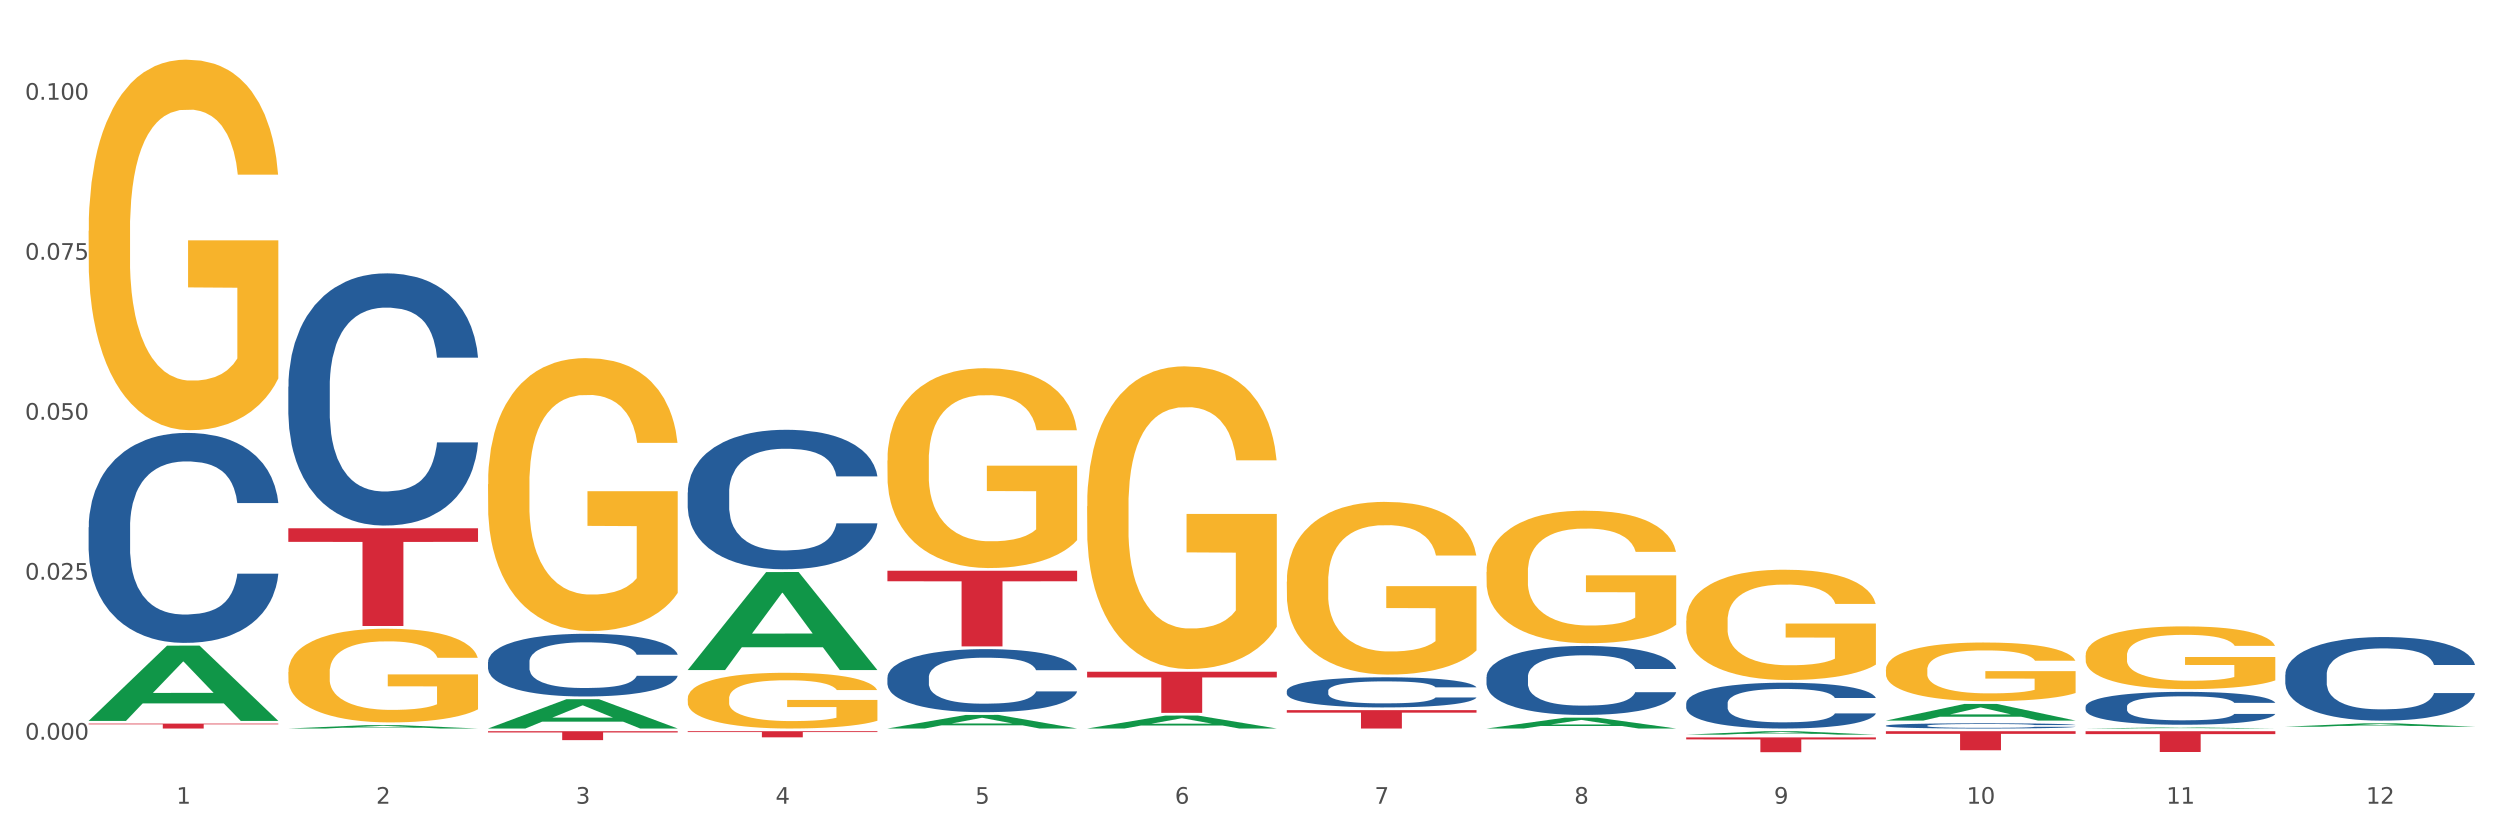
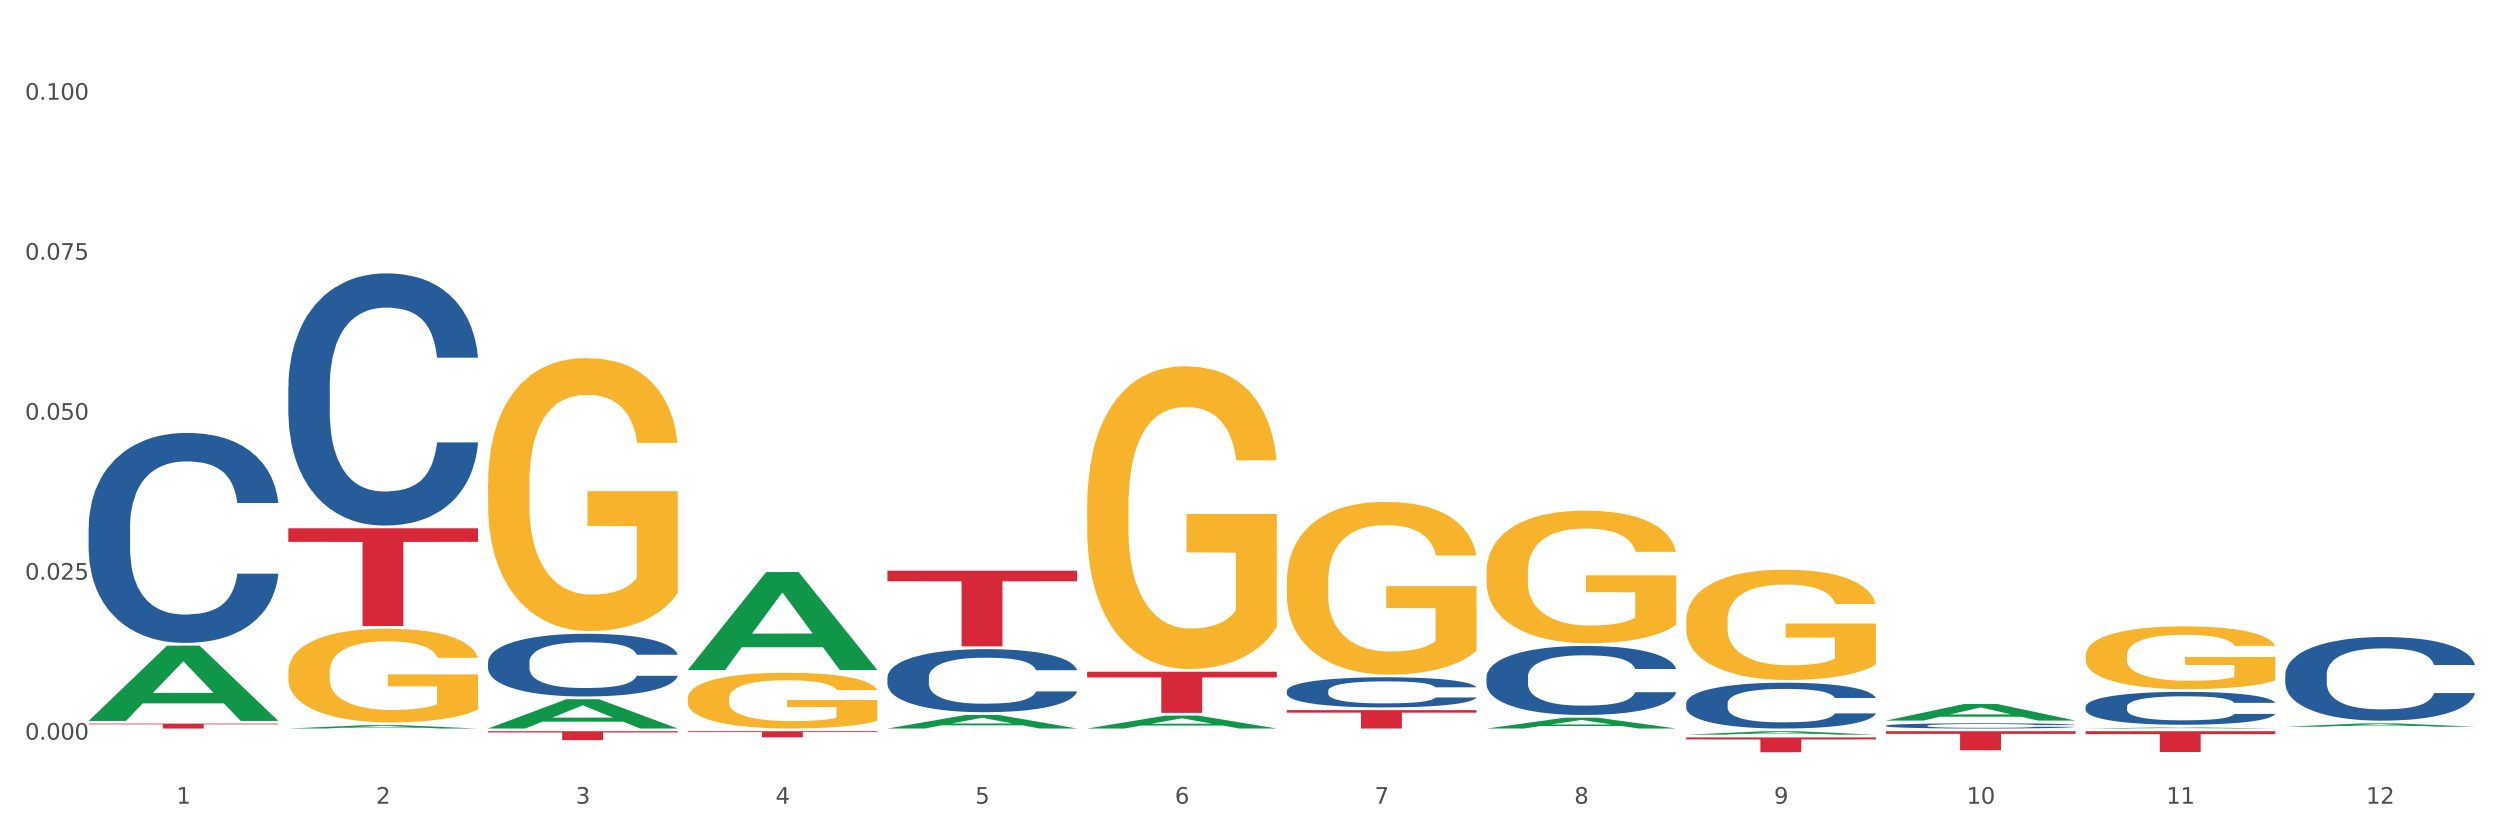
<svg xmlns="http://www.w3.org/2000/svg" xmlns:xlink="http://www.w3.org/1999/xlink" width="1080pt" height="360pt" viewBox="0 0 1080 360" version="1.1">
  <rect x="0" y="0" width="1080" height="360" fill="#333333" stroke="none" />
  <defs>
    <style type="text/css">*{stroke-linejoin: round; stroke-linecap: butt}</style>
  </defs>
  <g id="figure_1">
    <g id="patch_1">
      <path d="M 0 360  L 1080 360  L 1080 0  L 0 0  z " style="fill: #ffffff; stroke: #ffffff; stroke-linejoin: miter" />
    </g>
    <g id="axes_1">
      <g id="matplotlib.axis_1">
        <g id="xtick_1">
          <g id="text_1">
            <g style="fill: #4d4d4d" transform="translate(76.207 347.204) scale(0.096 -0.096)">
              <defs>
                <path id="DejaVuSans-31" d="M 794 531  L 1825 531  L 1825 4091  L 703 3866  L 703 4441  L 1819 4666  L 2450 4666  L 2450 531  L 3481 531  L 3481 0  L 794 0  L 794 531  z " transform="scale(0.016)" />
              </defs>
              <use xlink:href="#DejaVuSans-31" />
            </g>
          </g>
        </g>
        <g id="xtick_2">
          <g id="text_2">
            <g style="fill: #4d4d4d" transform="translate(162.476 347.204) scale(0.096 -0.096)">
              <defs>
                <path id="DejaVuSans-32" d="M 1228 531  L 3431 531  L 3431 0  L 469 0  L 469 531  Q 828 903 1448 1529  Q 2069 2156 2228 2338  Q 2531 2678 2651 2914  Q 2772 3150 2772 3378  Q 2772 3750 2511 3984  Q 2250 4219 1831 4219  Q 1534 4219 1204 4116  Q 875 4013 500 3803  L 500 4441  Q 881 4594 1212 4672  Q 1544 4750 1819 4750  Q 2544 4750 2975 4387  Q 3406 4025 3406 3419  Q 3406 3131 3298 2873  Q 3191 2616 2906 2266  Q 2828 2175 2409 1742  Q 1991 1309 1228 531  z " transform="scale(0.016)" />
              </defs>
              <use xlink:href="#DejaVuSans-32" />
            </g>
          </g>
        </g>
        <g id="xtick_3">
          <g id="text_3">
            <g style="fill: #4d4d4d" transform="translate(248.745 347.204) scale(0.096 -0.096)">
              <defs>
                <path id="DejaVuSans-33" d="M 2597 2516  Q 3050 2419 3304 2112  Q 3559 1806 3559 1356  Q 3559 666 3084 287  Q 2609 -91 1734 -91  Q 1441 -91 1130 -33  Q 819 25 488 141  L 488 750  Q 750 597 1062 519  Q 1375 441 1716 441  Q 2309 441 2620 675  Q 2931 909 2931 1356  Q 2931 1769 2642 2001  Q 2353 2234 1838 2234  L 1294 2234  L 1294 2753  L 1863 2753  Q 2328 2753 2575 2939  Q 2822 3125 2822 3475  Q 2822 3834 2567 4026  Q 2313 4219 1838 4219  Q 1578 4219 1281 4162  Q 984 4106 628 3988  L 628 4550  Q 988 4650 1302 4700  Q 1616 4750 1894 4750  Q 2613 4750 3031 4423  Q 3450 4097 3450 3541  Q 3450 3153 3228 2886  Q 3006 2619 2597 2516  z " transform="scale(0.016)" />
              </defs>
              <use xlink:href="#DejaVuSans-33" />
            </g>
          </g>
        </g>
        <g id="xtick_4">
          <g id="text_4">
            <g style="fill: #4d4d4d" transform="translate(335.014 347.204) scale(0.096 -0.096)">
              <defs>
                <path id="DejaVuSans-34" d="M 2419 4116  L 825 1625  L 2419 1625  L 2419 4116  z M 2253 4666  L 3047 4666  L 3047 1625  L 3713 1625  L 3713 1100  L 3047 1100  L 3047 0  L 2419 0  L 2419 1100  L 313 1100  L 313 1709  L 2253 4666  z " transform="scale(0.016)" />
              </defs>
              <use xlink:href="#DejaVuSans-34" />
            </g>
          </g>
        </g>
        <g id="xtick_5">
          <g id="text_5">
            <g style="fill: #4d4d4d" transform="translate(421.284 347.204) scale(0.096 -0.096)">
              <defs>
                <path id="DejaVuSans-35" d="M 691 4666  L 3169 4666  L 3169 4134  L 1269 4134  L 1269 2991  Q 1406 3038 1543 3061  Q 1681 3084 1819 3084  Q 2600 3084 3056 2656  Q 3513 2228 3513 1497  Q 3513 744 3044 326  Q 2575 -91 1722 -91  Q 1428 -91 1123 -41  Q 819 9 494 109  L 494 744  Q 775 591 1075 516  Q 1375 441 1709 441  Q 2250 441 2565 725  Q 2881 1009 2881 1497  Q 2881 1984 2565 2268  Q 2250 2553 1709 2553  Q 1456 2553 1204 2497  Q 953 2441 691 2322  L 691 4666  z " transform="scale(0.016)" />
              </defs>
              <use xlink:href="#DejaVuSans-35" />
            </g>
          </g>
        </g>
        <g id="xtick_6">
          <g id="text_6">
            <g style="fill: #4d4d4d" transform="translate(507.553 347.204) scale(0.096 -0.096)">
              <defs>
                <path id="DejaVuSans-36" d="M 2113 2584  Q 1688 2584 1439 2293  Q 1191 2003 1191 1497  Q 1191 994 1439 701  Q 1688 409 2113 409  Q 2538 409 2786 701  Q 3034 994 3034 1497  Q 3034 2003 2786 2293  Q 2538 2584 2113 2584  z M 3366 4563  L 3366 3988  Q 3128 4100 2886 4159  Q 2644 4219 2406 4219  Q 1781 4219 1451 3797  Q 1122 3375 1075 2522  Q 1259 2794 1537 2939  Q 1816 3084 2150 3084  Q 2853 3084 3261 2657  Q 3669 2231 3669 1497  Q 3669 778 3244 343  Q 2819 -91 2113 -91  Q 1303 -91 875 529  Q 447 1150 447 2328  Q 447 3434 972 4092  Q 1497 4750 2381 4750  Q 2619 4750 2861 4703  Q 3103 4656 3366 4563  z " transform="scale(0.016)" />
              </defs>
              <use xlink:href="#DejaVuSans-36" />
            </g>
          </g>
        </g>
        <g id="xtick_7">
          <g id="text_7">
            <g style="fill: #4d4d4d" transform="translate(593.822 347.204) scale(0.096 -0.096)">
              <defs>
                <path id="DejaVuSans-37" d="M 525 4666  L 3525 4666  L 3525 4397  L 1831 0  L 1172 0  L 2766 4134  L 525 4134  L 525 4666  z " transform="scale(0.016)" />
              </defs>
              <use xlink:href="#DejaVuSans-37" />
            </g>
          </g>
        </g>
        <g id="xtick_8">
          <g id="text_8">
            <g style="fill: #4d4d4d" transform="translate(680.091 347.204) scale(0.096 -0.096)">
              <defs>
                <path id="DejaVuSans-38" d="M 2034 2216  Q 1584 2216 1326 1975  Q 1069 1734 1069 1313  Q 1069 891 1326 650  Q 1584 409 2034 409  Q 2484 409 2743 651  Q 3003 894 3003 1313  Q 3003 1734 2745 1975  Q 2488 2216 2034 2216  z M 1403 2484  Q 997 2584 770 2862  Q 544 3141 544 3541  Q 544 4100 942 4425  Q 1341 4750 2034 4750  Q 2731 4750 3128 4425  Q 3525 4100 3525 3541  Q 3525 3141 3298 2862  Q 3072 2584 2669 2484  Q 3125 2378 3379 2068  Q 3634 1759 3634 1313  Q 3634 634 3220 271  Q 2806 -91 2034 -91  Q 1263 -91 848 271  Q 434 634 434 1313  Q 434 1759 690 2068  Q 947 2378 1403 2484  z M 1172 3481  Q 1172 3119 1398 2916  Q 1625 2713 2034 2713  Q 2441 2713 2670 2916  Q 2900 3119 2900 3481  Q 2900 3844 2670 4047  Q 2441 4250 2034 4250  Q 1625 4250 1398 4047  Q 1172 3844 1172 3481  z " transform="scale(0.016)" />
              </defs>
              <use xlink:href="#DejaVuSans-38" />
            </g>
          </g>
        </g>
        <g id="xtick_9">
          <g id="text_9">
            <g style="fill: #4d4d4d" transform="translate(766.361 347.204) scale(0.096 -0.096)">
              <defs>
                <path id="DejaVuSans-39" d="M 703 97  L 703 672  Q 941 559 1184 500  Q 1428 441 1663 441  Q 2288 441 2617 861  Q 2947 1281 2994 2138  Q 2813 1869 2534 1725  Q 2256 1581 1919 1581  Q 1219 1581 811 2004  Q 403 2428 403 3163  Q 403 3881 828 4315  Q 1253 4750 1959 4750  Q 2769 4750 3195 4129  Q 3622 3509 3622 2328  Q 3622 1225 3098 567  Q 2575 -91 1691 -91  Q 1453 -91 1209 -44  Q 966 3 703 97  z M 1959 2075  Q 2384 2075 2632 2365  Q 2881 2656 2881 3163  Q 2881 3666 2632 3958  Q 2384 4250 1959 4250  Q 1534 4250 1286 3958  Q 1038 3666 1038 3163  Q 1038 2656 1286 2365  Q 1534 2075 1959 2075  z " transform="scale(0.016)" />
              </defs>
              <use xlink:href="#DejaVuSans-39" />
            </g>
          </g>
        </g>
        <g id="xtick_10">
          <g id="text_10">
            <g style="fill: #4d4d4d" transform="translate(849.576 347.204) scale(0.096 -0.096)">
              <defs>
                <path id="DejaVuSans-30" d="M 2034 4250  Q 1547 4250 1301 3770  Q 1056 3291 1056 2328  Q 1056 1369 1301 889  Q 1547 409 2034 409  Q 2525 409 2770 889  Q 3016 1369 3016 2328  Q 3016 3291 2770 3770  Q 2525 4250 2034 4250  z M 2034 4750  Q 2819 4750 3233 4129  Q 3647 3509 3647 2328  Q 3647 1150 3233 529  Q 2819 -91 2034 -91  Q 1250 -91 836 529  Q 422 1150 422 2328  Q 422 3509 836 4129  Q 1250 4750 2034 4750  z " transform="scale(0.016)" />
              </defs>
              <use xlink:href="#DejaVuSans-31" />
              <use xlink:href="#DejaVuSans-30" transform="translate(63.623 0)" />
            </g>
          </g>
        </g>
        <g id="xtick_11">
          <g id="text_11">
            <g style="fill: #4d4d4d" transform="translate(935.845 347.204) scale(0.096 -0.096)">
              <use xlink:href="#DejaVuSans-31" />
              <use xlink:href="#DejaVuSans-31" transform="translate(63.623 0)" />
            </g>
          </g>
        </g>
        <g id="xtick_12">
          <g id="text_12">
            <g style="fill: #4d4d4d" transform="translate(1022.114 347.204) scale(0.096 -0.096)">
              <use xlink:href="#DejaVuSans-31" />
              <use xlink:href="#DejaVuSans-32" transform="translate(63.623 0)" />
            </g>
          </g>
        </g>
        <g id="xtick_13" />
        <g id="xtick_14" />
        <g id="xtick_15" />
        <g id="xtick_16" />
        <g id="xtick_17" />
        <g id="xtick_18" />
        <g id="xtick_19" />
        <g id="xtick_20" />
        <g id="xtick_21" />
        <g id="xtick_22" />
        <g id="xtick_23" />
      </g>
      <g id="matplotlib.axis_2">
        <g id="ytick_1">
          <g id="text_13">
            <g style="fill: #4d4d4d" transform="translate(10.8 319.531) scale(0.096 -0.096)">
              <defs>
                <path id="DejaVuSans-2e" d="M 684 794  L 1344 794  L 1344 0  L 684 0  L 684 794  z " transform="scale(0.016)" />
              </defs>
              <use xlink:href="#DejaVuSans-30" />
              <use xlink:href="#DejaVuSans-2e" transform="translate(63.623 0)" />
              <use xlink:href="#DejaVuSans-30" transform="translate(95.41 0)" />
              <use xlink:href="#DejaVuSans-30" transform="translate(159.033 0)" />
              <use xlink:href="#DejaVuSans-30" transform="translate(222.656 0)" />
            </g>
          </g>
        </g>
        <g id="ytick_2">
          <g id="text_14">
            <g style="fill: #4d4d4d" transform="translate(10.8 250.419) scale(0.096 -0.096)">
              <use xlink:href="#DejaVuSans-30" />
              <use xlink:href="#DejaVuSans-2e" transform="translate(63.623 0)" />
              <use xlink:href="#DejaVuSans-30" transform="translate(95.41 0)" />
              <use xlink:href="#DejaVuSans-32" transform="translate(159.033 0)" />
              <use xlink:href="#DejaVuSans-35" transform="translate(222.656 0)" />
            </g>
          </g>
        </g>
        <g id="ytick_3">
          <g id="text_15">
            <g style="fill: #4d4d4d" transform="translate(10.8 181.308) scale(0.096 -0.096)">
              <use xlink:href="#DejaVuSans-30" />
              <use xlink:href="#DejaVuSans-2e" transform="translate(63.623 0)" />
              <use xlink:href="#DejaVuSans-30" transform="translate(95.41 0)" />
              <use xlink:href="#DejaVuSans-35" transform="translate(159.033 0)" />
              <use xlink:href="#DejaVuSans-30" transform="translate(222.656 0)" />
            </g>
          </g>
        </g>
        <g id="ytick_4">
          <g id="text_16">
            <g style="fill: #4d4d4d" transform="translate(10.8 112.196) scale(0.096 -0.096)">
              <use xlink:href="#DejaVuSans-30" />
              <use xlink:href="#DejaVuSans-2e" transform="translate(63.623 0)" />
              <use xlink:href="#DejaVuSans-30" transform="translate(95.41 0)" />
              <use xlink:href="#DejaVuSans-37" transform="translate(159.033 0)" />
              <use xlink:href="#DejaVuSans-35" transform="translate(222.656 0)" />
            </g>
          </g>
        </g>
        <g id="ytick_5">
          <g id="text_17">
            <g style="fill: #4d4d4d" transform="translate(10.8 43.085) scale(0.096 -0.096)">
              <use xlink:href="#DejaVuSans-30" />
              <use xlink:href="#DejaVuSans-2e" transform="translate(63.623 0)" />
              <use xlink:href="#DejaVuSans-31" transform="translate(95.41 0)" />
              <use xlink:href="#DejaVuSans-30" transform="translate(159.033 0)" />
              <use xlink:href="#DejaVuSans-30" transform="translate(222.656 0)" />
            </g>
          </g>
        </g>
        <g id="ytick_6" />
        <g id="ytick_7" />
        <g id="ytick_8" />
        <g id="ytick_9" />
      </g>
      <g id="PolyCollection_1">
        <path d="M 38.283 311.383  L 38.367 311.353  L 72.164 278.925  L 86.189 278.895  L 120.239 311.445  L 104.017 311.445  L 96.666 303.865  L 61.771 303.865  L 61.518 303.987  L 54.421 311.445  L 38.283 311.445  L 38.283 311.383  L 66.165 299.342  L 92.272 299.311  L 79.345 285.833  L 79.176 285.771  L 79.007 285.863  L 66.08 299.311  L 66.165 299.342  L 38.283 311.383  z " clip-path="url(#p2d228f3c45)" style="fill: #109648" />
        <path d="M 297.091 301.769  L 297.187 301.747  L 297.187 300.955  L 297.381 300.274  L 298.348 298.624  L 299.8 297.26  L 300.864 296.535  L 301.929 295.941  L 303.186 295.347  L 304.735 294.731  L 307.541 293.829  L 309.282 293.368  L 311.411 292.884  L 315.282 292.18  L 318.088 291.784  L 320.99 291.454  L 325.732 291.058  L 328.828 290.882  L 332.118 290.75  L 336.085 290.662  L 339.084 290.64  L 345.664 290.706  L 351.276 290.904  L 353.986 291.058  L 357.469 291.322  L 359.307 291.498  L 362.307 291.85  L 365.403 292.312  L 367.532 292.708  L 370.725 293.456  L 373.144 294.203  L 375.369 295.127  L 376.531 295.765  L 377.401 296.359  L 378.176 297.041  L 378.95 298.118  L 361.533 298.118  L 360.855 297.348  L 359.791 296.623  L 358.243 295.919  L 356.888 295.479  L 354.566 294.929  L 352.437 294.577  L 350.212 294.313  L 347.503 294.093  L 345.374 293.983  L 342.374 293.895  L 336.472 293.917  L 332.505 294.093  L 329.796 294.313  L 328.054 294.511  L 326.506 294.731  L 324.764 295.039  L 322.732 295.501  L 321.281 295.919  L 319.829 296.447  L 318.668 296.975  L 317.604 297.59  L 316.733 298.25  L 316.056 298.932  L 315.475 299.768  L 314.991 301.153  L 314.991 304.166  L 315.185 304.848  L 315.669 305.75  L 316.249 306.432  L 317.217 307.246  L 318.088 307.795  L 319.732 308.587  L 321.571 309.247  L 323.022 309.665  L 324.474 310.017  L 326.989 310.501  L 329.796 310.896  L 332.215 311.138  L 335.504 311.358  L 337.73 311.446  L 339.665 311.49  L 344.406 311.49  L 347.793 311.424  L 351.567 311.27  L 354.469 311.072  L 356.888 310.83  L 359.598 310.435  L 361.339 310.061  L 361.339 305.464  L 340.052 305.442  L 340.052 302.385  L 379.046 302.385  L 379.046 311.358  L 377.401 311.82  L 375.563 312.238  L 373.628 312.612  L 370.725 313.074  L 367.242 313.514  L 364.145 313.822  L 360.855 314.086  L 356.985 314.327  L 351.954 314.547  L 348.857 314.635  L 344.987 314.701  L 340.439 314.723  L 336.472 314.679  L 332.602 314.569  L 328.538 314.371  L 324.57 314.086  L 321.571 313.8  L 318.571 313.448  L 315.378 312.986  L 312.863 312.546  L 310.927 312.15  L 308.799 311.644  L 306.476 310.984  L 304.735 310.391  L 303.186 309.775  L 301.542 308.983  L 300.38 308.301  L 299.219 307.443  L 298.542 306.806  L 297.768 305.816  L 297.187 304.43  L 297.091 301.769  z " clip-path="url(#p2d228f3c45)" style="fill: #f7b32b" />
-         <path d="M 383.36 198.957  L 383.457 198.879  L 383.457 196.04  L 383.65 193.595  L 384.618 187.681  L 386.069 182.792  L 387.133 180.19  L 388.198 178.061  L 389.456 175.932  L 391.004 173.724  L 393.81 170.491  L 395.552 168.835  L 397.68 167.1  L 401.551 164.577  L 404.357 163.157  L 407.26 161.975  L 412.001 160.555  L 415.097 159.924  L 418.387 159.451  L 422.354 159.136  L 425.354 159.057  L 431.933 159.294  L 437.545 160.003  L 440.255 160.555  L 443.738 161.501  L 445.577 162.132  L 448.576 163.394  L 451.672 165.05  L 453.801 166.469  L 456.994 169.15  L 459.413 171.831  L 461.639 175.143  L 462.8 177.43  L 463.671 179.559  L 464.445 182.004  L 465.219 185.868  L 447.802 185.868  L 447.125 183.108  L 446.06 180.505  L 444.512 177.982  L 443.158 176.405  L 440.835 174.434  L 438.707 173.172  L 436.481 172.226  L 433.772 171.437  L 431.643 171.043  L 428.644 170.727  L 422.741 170.806  L 418.774 171.437  L 416.065 172.226  L 414.323 172.935  L 412.775 173.724  L 411.033 174.828  L 409.001 176.484  L 407.55 177.982  L 406.098 179.875  L 404.937 181.767  L 403.873 183.975  L 403.002 186.341  L 402.325 188.785  L 401.744 191.782  L 401.26 196.749  L 401.26 207.553  L 401.454 209.997  L 401.938 213.23  L 402.518 215.675  L 403.486 218.592  L 404.357 220.564  L 406.002 223.402  L 407.84 225.768  L 409.292 227.266  L 410.743 228.528  L 413.259 230.263  L 416.065 231.682  L 418.484 232.55  L 421.774 233.338  L 423.999 233.653  L 425.934 233.811  L 430.675 233.811  L 434.062 233.575  L 437.836 233.023  L 440.739 232.313  L 443.158 231.446  L 445.867 230.026  L 447.608 228.686  L 447.608 212.205  L 426.321 212.126  L 426.321 201.165  L 465.316 201.165  L 465.316 233.338  L 463.671 234.994  L 461.832 236.492  L 459.897 237.833  L 456.994 239.489  L 453.511 241.066  L 450.415 242.17  L 447.125 243.116  L 443.254 243.983  L 438.223 244.772  L 435.126 245.087  L 431.256 245.324  L 426.708 245.403  L 422.741 245.245  L 418.871 244.851  L 414.807 244.141  L 410.84 243.116  L 407.84 242.091  L 404.841 240.829  L 401.647 239.173  L 399.132 237.596  L 397.197 236.177  L 395.068 234.363  L 392.746 231.998  L 391.004 229.868  L 389.456 227.661  L 387.811 224.822  L 386.65 222.377  L 385.489 219.302  L 384.811 217.015  L 384.037 213.467  L 383.457 208.499  L 383.36 198.957  z " clip-path="url(#p2d228f3c45)" style="fill: #f7b32b" />
        <path d="M 469.629 218.68  L 469.726 218.561  L 469.726 214.261  L 469.919 210.559  L 470.887 201.601  L 472.338 194.196  L 473.403 190.255  L 474.467 187.03  L 475.725 183.806  L 477.273 180.461  L 480.079 175.565  L 481.821 173.056  L 483.95 170.429  L 487.82 166.607  L 490.626 164.457  L 493.529 162.666  L 498.27 160.516  L 501.366 159.56  L 504.656 158.844  L 508.623 158.366  L 511.623 158.247  L 518.203 158.605  L 523.815 159.68  L 526.524 160.516  L 530.007 161.949  L 531.846 162.905  L 534.845 164.816  L 537.942 167.324  L 540.07 169.473  L 543.263 173.534  L 545.682 177.595  L 547.908 182.611  L 549.069 186.075  L 549.94 189.299  L 550.714 193.002  L 551.488 198.854  L 534.071 198.854  L 533.394 194.674  L 532.33 190.733  L 530.781 186.911  L 529.427 184.522  L 527.104 181.536  L 524.976 179.625  L 522.75 178.192  L 520.041 176.998  L 517.912 176.401  L 514.913 175.923  L 509.01 176.042  L 505.043 176.998  L 502.334 178.192  L 500.592 179.267  L 499.044 180.461  L 497.302 182.133  L 495.27 184.642  L 493.819 186.911  L 492.368 189.777  L 491.207 192.644  L 490.142 195.988  L 489.271 199.571  L 488.594 203.273  L 488.013 207.812  L 487.53 215.336  L 487.53 231.699  L 487.723 235.401  L 488.207 240.298  L 488.788 244  L 489.755 248.419  L 490.626 251.405  L 492.271 255.705  L 494.109 259.288  L 495.561 261.557  L 497.012 263.468  L 499.528 266.096  L 502.334 268.245  L 504.753 269.559  L 508.043 270.753  L 510.268 271.231  L 512.203 271.47  L 516.945 271.47  L 520.331 271.112  L 524.105 270.276  L 527.008 269.201  L 529.427 267.887  L 532.136 265.737  L 533.878 263.707  L 533.878 238.745  L 512.59 238.626  L 512.59 222.024  L 551.585 222.024  L 551.585 270.753  L 549.94 273.262  L 548.101 275.531  L 546.166 277.561  L 543.263 280.069  L 539.78 282.458  L 536.684 284.13  L 533.394 285.563  L 529.523 286.877  L 524.492 288.071  L 521.396 288.549  L 517.525 288.907  L 512.978 289.027  L 509.01 288.788  L 505.14 288.191  L 501.076 287.116  L 497.109 285.563  L 494.109 284.011  L 491.11 282.1  L 487.917 279.592  L 485.401 277.203  L 483.466 275.053  L 481.337 272.306  L 479.015 268.723  L 477.273 265.498  L 475.725 262.154  L 474.08 257.855  L 472.919 254.152  L 471.758 249.494  L 471.08 246.031  L 470.306 240.656  L 469.726 233.132  L 469.629 218.68  z " clip-path="url(#p2d228f3c45)" style="fill: #f7b32b" />
        <path d="M 555.898 251.289  L 555.995 251.221  L 555.995 248.768  L 556.189 246.655  L 557.156 241.544  L 558.608 237.319  L 559.672 235.07  L 560.736 233.231  L 561.994 231.391  L 563.542 229.483  L 566.348 226.689  L 568.09 225.258  L 570.219 223.758  L 574.089 221.578  L 576.895 220.351  L 579.798 219.329  L 584.539 218.102  L 587.636 217.557  L 590.925 217.148  L 594.893 216.876  L 597.892 216.808  L 604.472 217.012  L 610.084 217.625  L 612.793 218.102  L 616.276 218.92  L 618.115 219.465  L 621.114 220.556  L 624.211 221.987  L 626.34 223.213  L 629.533 225.53  L 631.952 227.847  L 634.177 230.709  L 635.338 232.685  L 636.209 234.525  L 636.983 236.638  L 637.757 239.977  L 620.34 239.977  L 619.663 237.592  L 618.599 235.343  L 617.051 233.162  L 615.696 231.8  L 613.374 230.096  L 611.245 229.006  L 609.019 228.188  L 606.31 227.506  L 604.181 227.166  L 601.182 226.893  L 595.28 226.961  L 591.312 227.506  L 588.603 228.188  L 586.861 228.801  L 585.313 229.483  L 583.572 230.437  L 581.54 231.868  L 580.088 233.162  L 578.637 234.798  L 577.476 236.433  L 576.411 238.341  L 575.541 240.386  L 574.863 242.498  L 574.283 245.088  L 573.799 249.381  L 573.799 258.717  L 573.992 260.829  L 574.476 263.623  L 575.057 265.736  L 576.024 268.257  L 576.895 269.961  L 578.54 272.414  L 580.379 274.458  L 581.83 275.753  L 583.281 276.843  L 585.797 278.342  L 588.603 279.569  L 591.022 280.319  L 594.312 281  L 596.537 281.273  L 598.473 281.409  L 603.214 281.409  L 606.6 281.204  L 610.374 280.727  L 613.277 280.114  L 615.696 279.365  L 618.405 278.138  L 620.147 276.98  L 620.147 262.737  L 598.86 262.669  L 598.86 253.197  L 637.854 253.197  L 637.854 281  L 636.209 282.431  L 634.371 283.726  L 632.435 284.884  L 629.533 286.315  L 626.049 287.678  L 622.953 288.632  L 619.663 289.45  L 615.793 290.2  L 610.761 290.881  L 607.665 291.154  L 603.794 291.358  L 599.247 291.426  L 595.28 291.29  L 591.409 290.949  L 587.345 290.336  L 583.378 289.45  L 580.379 288.564  L 577.379 287.474  L 574.186 286.043  L 571.67 284.68  L 569.735 283.453  L 567.606 281.886  L 565.284 279.842  L 563.542 278.002  L 561.994 276.094  L 560.349 273.64  L 559.188 271.528  L 558.027 268.87  L 557.35 266.894  L 556.576 263.828  L 555.995 259.534  L 555.898 251.289  z " clip-path="url(#p2d228f3c45)" style="fill: #f7b32b" />
        <path d="M 642.167 247.078  L 642.264 247.026  L 642.264 245.143  L 642.458 243.522  L 643.425 239.599  L 644.877 236.357  L 645.941 234.631  L 647.005 233.219  L 648.263 231.807  L 649.811 230.342  L 652.618 228.198  L 654.359 227.1  L 656.488 225.949  L 660.358 224.276  L 663.164 223.334  L 666.067 222.55  L 670.808 221.609  L 673.905 221.19  L 677.195 220.876  L 681.162 220.667  L 684.161 220.615  L 690.741 220.772  L 696.353 221.242  L 699.062 221.609  L 702.546 222.236  L 704.384 222.655  L 707.384 223.491  L 710.48 224.59  L 712.609 225.531  L 715.802 227.309  L 718.221 229.087  L 720.446 231.284  L 721.607 232.801  L 722.478 234.213  L 723.252 235.834  L 724.026 238.396  L 706.61 238.396  L 705.932 236.566  L 704.868 234.84  L 703.32 233.167  L 701.965 232.121  L 699.643 230.813  L 697.514 229.976  L 695.289 229.349  L 692.579 228.826  L 690.451 228.564  L 687.451 228.355  L 681.549 228.407  L 677.582 228.826  L 674.872 229.349  L 673.131 229.819  L 671.582 230.342  L 669.841 231.075  L 667.809 232.173  L 666.357 233.167  L 664.906 234.422  L 663.745 235.677  L 662.681 237.141  L 661.81 238.71  L 661.132 240.332  L 660.552 242.319  L 660.068 245.614  L 660.068 252.779  L 660.262 254.4  L 660.745 256.544  L 661.326 258.165  L 662.294 260.1  L 663.164 261.408  L 664.809 263.291  L 666.648 264.86  L 668.099 265.853  L 669.551 266.69  L 672.066 267.841  L 674.872 268.782  L 677.291 269.357  L 680.581 269.88  L 682.807 270.09  L 684.742 270.194  L 689.483 270.194  L 692.87 270.037  L 696.643 269.671  L 699.546 269.2  L 701.965 268.625  L 704.674 267.684  L 706.416 266.795  L 706.416 255.864  L 685.129 255.812  L 685.129 248.542  L 724.123 248.542  L 724.123 269.88  L 722.478 270.979  L 720.64 271.972  L 718.705 272.861  L 715.802 273.96  L 712.318 275.006  L 709.222 275.738  L 705.932 276.365  L 702.062 276.941  L 697.03 277.464  L 693.934 277.673  L 690.064 277.83  L 685.516 277.882  L 681.549 277.777  L 677.678 277.516  L 673.614 277.045  L 669.647 276.365  L 666.648 275.686  L 663.648 274.849  L 660.455 273.75  L 657.939 272.704  L 656.004 271.763  L 653.875 270.56  L 651.553 268.991  L 649.811 267.579  L 648.263 266.115  L 646.618 264.232  L 645.457 262.611  L 644.296 260.571  L 643.619 259.054  L 642.845 256.701  L 642.264 253.406  L 642.167 247.078  z " clip-path="url(#p2d228f3c45)" style="fill: #f7b32b" />
        <path d="M 728.437 268.135  L 728.533 268.091  L 728.533 266.524  L 728.727 265.175  L 729.695 261.911  L 731.146 259.212  L 732.21 257.776  L 733.275 256.601  L 734.533 255.426  L 736.081 254.207  L 738.887 252.423  L 740.628 251.509  L 742.757 250.551  L 746.628 249.158  L 749.434 248.375  L 752.336 247.722  L 757.078 246.939  L 760.174 246.59  L 763.464 246.329  L 767.431 246.155  L 770.43 246.112  L 777.01 246.242  L 782.622 246.634  L 785.332 246.939  L 788.815 247.461  L 790.653 247.809  L 793.653 248.506  L 796.749 249.42  L 798.878 250.203  L 802.071 251.683  L 804.49 253.163  L 806.716 254.991  L 807.877 256.253  L 808.747 257.428  L 809.522 258.777  L 810.296 260.91  L 792.879 260.91  L 792.201 259.387  L 791.137 257.95  L 789.589 256.557  L 788.234 255.687  L 785.912 254.599  L 783.783 253.902  L 781.558 253.38  L 778.849 252.945  L 776.72 252.727  L 773.72 252.553  L 767.818 252.597  L 763.851 252.945  L 761.142 253.38  L 759.4 253.772  L 757.852 254.207  L 756.11 254.817  L 754.078 255.731  L 752.627 256.557  L 751.175 257.602  L 750.014 258.647  L 748.95 259.865  L 748.079 261.171  L 747.402 262.52  L 746.821 264.174  L 746.337 266.916  L 746.337 272.879  L 746.531 274.228  L 747.015 276.013  L 747.595 277.362  L 748.563 278.972  L 749.434 280.06  L 751.078 281.627  L 752.917 282.933  L 754.368 283.76  L 755.82 284.456  L 758.335 285.414  L 761.142 286.197  L 763.561 286.676  L 766.85 287.111  L 769.076 287.285  L 771.011 287.373  L 775.752 287.373  L 779.139 287.242  L 782.913 286.937  L 785.815 286.546  L 788.234 286.067  L 790.944 285.283  L 792.685 284.543  L 792.685 275.447  L 771.398 275.403  L 771.398 269.354  L 810.392 269.354  L 810.392 287.111  L 808.747 288.025  L 806.909 288.852  L 804.974 289.592  L 802.071 290.506  L 798.588 291.377  L 795.491 291.986  L 792.201 292.508  L 788.331 292.987  L 783.3 293.422  L 780.203 293.596  L 776.333 293.727  L 771.785 293.771  L 767.818 293.684  L 763.948 293.466  L 759.884 293.074  L 755.916 292.508  L 752.917 291.943  L 749.917 291.246  L 746.724 290.332  L 744.209 289.462  L 742.273 288.678  L 740.145 287.677  L 737.822 286.371  L 736.081 285.196  L 734.533 283.978  L 732.888 282.411  L 731.726 281.062  L 730.565 279.364  L 729.888 278.102  L 729.114 276.143  L 728.533 273.401  L 728.437 268.135  z " clip-path="url(#p2d228f3c45)" style="fill: #f7b32b" />
        <path d="M 900.975 315.884  L 982.931 315.884  L 982.931 317.134  L 950.692 317.142  L 950.692 324.877  L 933.019 324.877  L 933.019 317.142  L 900.975 317.134  L 900.975 315.892  L 900.975 315.884  z " clip-path="url(#p2d228f3c45)" style="fill: #d62839" />
        <path d="M 814.706 315.884  L 896.662 315.884  L 896.662 317.029  L 864.423 317.037  L 864.423 324.124  L 846.75 324.124  L 846.75 317.037  L 814.706 317.029  L 814.706 315.892  L 814.706 315.884  z " clip-path="url(#p2d228f3c45)" style="fill: #d62839" />
        <path d="M 728.437 318.544  L 810.392 318.544  L 810.392 319.434  L 778.154 319.44  L 778.154 324.95  L 760.481 324.95  L 760.481 319.44  L 728.437 319.434  L 728.437 318.55  L 728.437 318.544  z " clip-path="url(#p2d228f3c45)" style="fill: #d62839" />
        <path d="M 555.898 306.774  L 637.854 306.774  L 637.854 307.879  L 605.615 307.886  L 605.615 314.723  L 587.943 314.723  L 587.943 307.886  L 555.898 307.879  L 555.898 306.782  L 555.898 306.774  z " clip-path="url(#p2d228f3c45)" style="fill: #d62839" />
        <path d="M 469.629 290.187  L 551.585 290.187  L 551.585 292.657  L 519.346 292.674  L 519.346 307.961  L 501.673 307.961  L 501.673 292.674  L 469.629 292.657  L 469.629 290.204  L 469.629 290.187  z " clip-path="url(#p2d228f3c45)" style="fill: #d62839" />
        <path d="M 383.36 246.563  L 465.316 246.563  L 465.316 251.107  L 433.077 251.137  L 433.077 279.258  L 415.404 279.258  L 415.404 251.137  L 383.36 251.107  L 383.36 246.594  L 383.36 246.563  z " clip-path="url(#p2d228f3c45)" style="fill: #d62839" />
        <path d="M 297.091 315.884  L 379.046 315.884  L 379.046 316.252  L 346.808 316.255  L 346.808 318.535  L 329.135 318.535  L 329.135 316.255  L 297.091 316.252  L 297.091 315.886  L 297.091 315.884  z " clip-path="url(#p2d228f3c45)" style="fill: #d62839" />
        <path d="M 210.821 315.884  L 292.777 315.884  L 292.777 316.418  L 260.539 316.422  L 260.539 319.73  L 242.866 319.73  L 242.866 316.422  L 210.821 316.418  L 210.821 315.887  L 210.821 315.884  z " clip-path="url(#p2d228f3c45)" style="fill: #d62839" />
        <path d="M 210.821 209.193  L 210.918 209.086  L 210.918 205.208  L 211.112 201.87  L 212.079 193.792  L 213.531 187.115  L 214.595 183.56  L 215.659 180.653  L 216.917 177.745  L 218.465 174.729  L 221.271 170.313  L 223.013 168.051  L 225.142 165.682  L 229.012 162.236  L 231.818 160.297  L 234.721 158.681  L 239.462 156.743  L 242.559 155.881  L 245.849 155.235  L 249.816 154.804  L 252.815 154.697  L 259.395 155.02  L 265.007 155.989  L 267.716 156.743  L 271.2 158.035  L 273.038 158.897  L 276.038 160.62  L 279.134 162.882  L 281.263 164.82  L 284.456 168.482  L 286.875 172.144  L 289.1 176.668  L 290.261 179.791  L 291.132 182.699  L 291.906 186.038  L 292.68 191.315  L 275.264 191.315  L 274.586 187.545  L 273.522 183.991  L 271.974 180.545  L 270.619 178.391  L 268.297 175.698  L 266.168 173.975  L 263.943 172.683  L 261.233 171.606  L 259.105 171.067  L 256.105 170.636  L 250.203 170.744  L 246.236 171.606  L 243.526 172.683  L 241.785 173.652  L 240.236 174.729  L 238.495 176.237  L 236.463 178.499  L 235.011 180.545  L 233.56 183.13  L 232.399 185.714  L 231.335 188.73  L 230.464 191.961  L 229.786 195.3  L 229.206 199.393  L 228.722 206.178  L 228.722 220.933  L 228.916 224.272  L 229.399 228.687  L 229.98 232.026  L 230.947 236.011  L 231.818 238.703  L 233.463 242.581  L 235.302 245.812  L 236.753 247.858  L 238.204 249.581  L 240.72 251.951  L 243.526 253.889  L 245.945 255.074  L 249.235 256.151  L 251.461 256.582  L 253.396 256.797  L 258.137 256.797  L 261.524 256.474  L 265.297 255.72  L 268.2 254.751  L 270.619 253.566  L 273.328 251.628  L 275.07 249.797  L 275.07 227.287  L 253.783 227.179  L 253.783 212.209  L 292.777 212.209  L 292.777 256.151  L 291.132 258.413  L 289.294 260.459  L 287.359 262.29  L 284.456 264.552  L 280.972 266.706  L 277.876 268.214  L 274.586 269.506  L 270.716 270.691  L 265.684 271.768  L 262.588 272.199  L 258.718 272.522  L 254.17 272.629  L 250.203 272.414  L 246.332 271.875  L 242.268 270.906  L 238.301 269.506  L 235.302 268.106  L 232.302 266.383  L 229.109 264.121  L 226.593 261.967  L 224.658 260.028  L 222.529 257.551  L 220.207 254.32  L 218.465 251.412  L 216.917 248.397  L 215.272 244.519  L 214.111 241.181  L 212.95 236.98  L 212.273 233.857  L 211.499 229.01  L 210.918 222.225  L 210.821 209.193  z " clip-path="url(#p2d228f3c45)" style="fill: #f7b32b" />
        <path d="M 124.552 228.208  L 206.508 228.208  L 206.508 234.077  L 174.269 234.117  L 174.269 270.442  L 156.597 270.442  L 156.597 234.117  L 124.552 234.077  L 124.552 228.248  L 124.552 228.208  z " clip-path="url(#p2d228f3c45)" style="fill: #d62839" />
        <path d="M 900.975 283.126  L 901.072 283.101  L 901.072 282.209  L 901.265 281.441  L 902.233 279.583  L 903.684 278.047  L 904.749 277.229  L 905.813 276.561  L 907.071 275.892  L 908.619 275.198  L 911.425 274.182  L 913.167 273.662  L 915.296 273.117  L 919.166 272.324  L 921.972 271.878  L 924.875 271.507  L 929.616 271.061  L 932.712 270.863  L 936.002 270.714  L 939.969 270.615  L 942.969 270.59  L 949.549 270.664  L 955.161 270.887  L 957.87 271.061  L 961.353 271.358  L 963.192 271.556  L 966.191 271.953  L 969.288 272.473  L 971.416 272.919  L 974.609 273.761  L 977.028 274.603  L 979.254 275.644  L 980.415 276.362  L 981.286 277.031  L 982.06 277.799  L 982.834 279.013  L 965.417 279.013  L 964.74 278.146  L 963.676 277.328  L 962.127 276.536  L 960.773 276.04  L 958.451 275.421  L 956.322 275.025  L 954.096 274.727  L 951.387 274.48  L 949.258 274.356  L 946.259 274.257  L 940.356 274.281  L 936.389 274.48  L 933.68 274.727  L 931.938 274.95  L 930.39 275.198  L 928.648 275.545  L 926.616 276.065  L 925.165 276.536  L 923.714 277.13  L 922.553 277.725  L 921.488 278.419  L 920.617 279.162  L 919.94 279.93  L 919.359 280.871  L 918.876 282.432  L 918.876 285.826  L 919.069 286.594  L 919.553 287.61  L 920.134 288.378  L 921.101 289.294  L 921.972 289.914  L 923.617 290.805  L 925.455 291.549  L 926.907 292.019  L 928.358 292.416  L 930.874 292.961  L 933.68 293.407  L 936.099 293.679  L 939.389 293.927  L 941.614 294.026  L 943.549 294.076  L 948.291 294.076  L 951.677 294.001  L 955.451 293.828  L 958.354 293.605  L 960.773 293.332  L 963.482 292.886  L 965.224 292.465  L 965.224 287.288  L 943.937 287.263  L 943.937 283.819  L 982.931 283.819  L 982.931 293.927  L 981.286 294.447  L 979.447 294.918  L 977.512 295.339  L 974.609 295.859  L 971.126 296.355  L 968.03 296.702  L 964.74 296.999  L 960.87 297.271  L 955.838 297.519  L 952.742 297.618  L 948.871 297.693  L 944.324 297.717  L 940.356 297.668  L 936.486 297.544  L 932.422 297.321  L 928.455 296.999  L 925.455 296.677  L 922.456 296.28  L 919.263 295.76  L 916.747 295.265  L 914.812 294.819  L 912.683 294.249  L 910.361 293.506  L 908.619 292.837  L 907.071 292.143  L 905.426 291.251  L 904.265 290.483  L 903.104 289.517  L 902.426 288.799  L 901.652 287.684  L 901.072 286.123  L 900.975 283.126  z " clip-path="url(#p2d228f3c45)" style="fill: #f7b32b" />
-         <path d="M 38.283 99.739  L 38.38 99.593  L 38.38 94.329  L 38.573 89.797  L 39.541 78.832  L 40.992 69.767  L 42.057 64.942  L 43.121 60.995  L 44.379 57.047  L 45.927 52.954  L 48.733 46.959  L 50.475 43.889  L 52.603 40.672  L 56.474 35.994  L 59.28 33.362  L 62.183 31.169  L 66.924 28.537  L 70.02 27.368  L 73.31 26.491  L 77.277 25.906  L 80.277 25.759  L 86.857 26.198  L 92.469 27.514  L 95.178 28.537  L 98.661 30.292  L 100.5 31.461  L 103.499 33.801  L 106.596 36.871  L 108.724 39.503  L 111.917 44.474  L 114.336 49.445  L 116.562 55.585  L 117.723 59.825  L 118.594 63.773  L 119.368 68.305  L 120.142 75.469  L 102.725 75.469  L 102.048 70.352  L 100.983 65.527  L 99.435 60.849  L 98.081 57.924  L 95.758 54.269  L 93.63 51.93  L 91.404 50.176  L 88.695 48.714  L 86.566 47.983  L 83.567 47.398  L 77.664 47.544  L 73.697 48.714  L 70.988 50.176  L 69.246 51.491  L 67.698 52.954  L 65.956 55  L 63.924 58.071  L 62.473 60.849  L 61.022 64.357  L 59.86 67.866  L 58.796 71.96  L 57.925 76.346  L 57.248 80.879  L 56.667 86.434  L 56.184 95.645  L 56.184 115.675  L 56.377 120.208  L 56.861 126.202  L 57.441 130.734  L 58.409 136.144  L 59.28 139.799  L 60.925 145.062  L 62.763 149.448  L 64.215 152.226  L 65.666 154.566  L 68.182 157.782  L 70.988 160.414  L 73.407 162.022  L 76.697 163.484  L 78.922 164.069  L 80.857 164.361  L 85.599 164.361  L 88.985 163.923  L 92.759 162.899  L 95.662 161.583  L 98.081 159.975  L 100.79 157.343  L 102.532 154.858  L 102.532 124.301  L 81.244 124.155  L 81.244 103.833  L 120.239 103.833  L 120.239 163.484  L 118.594 166.554  L 116.755 169.332  L 114.82 171.818  L 111.917 174.888  L 108.434 177.812  L 105.338 179.859  L 102.048 181.613  L 98.177 183.222  L 93.146 184.684  L 90.05 185.268  L 86.179 185.707  L 81.631 185.853  L 77.664 185.561  L 73.794 184.83  L 69.73 183.514  L 65.763 181.613  L 62.763 179.713  L 59.764 177.373  L 56.571 174.303  L 54.055 171.379  L 52.12 168.747  L 49.991 165.385  L 47.669 160.999  L 45.927 157.051  L 44.379 152.957  L 42.734 147.694  L 41.573 143.162  L 40.412 137.46  L 39.734 133.22  L 38.96 126.641  L 38.38 117.43  L 38.283 99.739  z " clip-path="url(#p2d228f3c45)" style="fill: #f7b32b" />
        <path d="M 38.283 227.776  L 38.38 227.693  L 38.38 225.373  L 38.67 222.225  L 39.736 216.425  L 41.092 212.034  L 43.417 206.898  L 44.677 204.744  L 46.324 202.341  L 49.714 198.447  L 53.589 195.133  L 56.302 193.31  L 58.336 192.15  L 62.889 190.079  L 65.505 189.168  L 68.217 188.422  L 70.542 187.925  L 74.417 187.345  L 77.517 187.097  L 81.101 187.014  L 84.105 187.097  L 88.076 187.428  L 93.889 188.422  L 96.117 189.002  L 99.12 189.996  L 102.22 191.322  L 104.739 192.648  L 107.645 194.553  L 110.648 197.039  L 113.554 200.187  L 115.589 203.087  L 117.236 206.152  L 118.689 209.88  L 119.754 213.94  L 120.239 217.337  L 102.511 217.337  L 102.026 214.271  L 101.058 210.957  L 100.089 208.72  L 99.023 206.898  L 97.376 204.826  L 95.923 203.501  L 93.501 201.927  L 91.273 200.933  L 89.433 200.353  L 87.205 199.855  L 82.458 199.358  L 79.067 199.358  L 76.936 199.524  L 74.32 199.938  L 72.092 200.518  L 69.477 201.512  L 67.442 202.59  L 65.408 203.998  L 64.245 204.992  L 62.502 206.815  L 61.339 208.306  L 59.789 210.874  L 58.917 212.697  L 57.367 217.42  L 56.689 220.899  L 56.399 223.302  L 56.205 225.953  L 56.205 238.878  L 56.786 244.677  L 57.27 247.163  L 58.045 249.98  L 59.498 253.625  L 61.63 257.187  L 63.858 259.756  L 65.698 261.33  L 67.442 262.49  L 69.186 263.401  L 71.317 264.23  L 73.061 264.727  L 75.677 265.224  L 78.776 265.472  L 81.198 265.472  L 86.139 265.058  L 88.367 264.644  L 90.498 264.064  L 92.823 263.153  L 94.664 262.158  L 95.73 261.413  L 97.473 259.839  L 98.83 258.182  L 99.992 256.276  L 100.767 254.619  L 101.639 252.134  L 102.317 249.317  L 102.511 247.825  L 120.239 247.825  L 119.851 250.808  L 119.173 253.708  L 117.817 257.602  L 116.751 259.839  L 115.104 262.573  L 113.361 264.892  L 110.939 267.461  L 108.711 269.366  L 106.386 271.023  L 103.867 272.515  L 99.314 274.586  L 97.667 275.166  L 94.18 276.16  L 91.467 276.74  L 87.495 277.32  L 83.426 277.651  L 79.164 277.734  L 75.386 277.568  L 71.22 277.071  L 68.605 276.574  L 65.698 275.829  L 62.308 274.669  L 59.111 273.26  L 56.108 271.603  L 53.299 269.698  L 50.683 267.544  L 47.292 263.981  L 44.774 260.501  L 42.933 257.27  L 41.674 254.536  L 40.414 251.057  L 39.736 248.654  L 38.67 242.854  L 38.283 237.469  L 38.283 227.776  z " clip-path="url(#p2d228f3c45)" style="fill: #255c99" />
        <path d="M 124.552 167.045  L 124.649 166.945  L 124.649 164.159  L 124.94 160.378  L 126.005 153.412  L 127.362 148.138  L 129.687 141.969  L 130.946 139.381  L 132.593 136.496  L 135.983 131.819  L 139.858 127.839  L 142.571 125.649  L 144.605 124.256  L 149.158 121.769  L 151.774 120.674  L 154.486 119.778  L 156.811 119.181  L 160.686 118.485  L 163.786 118.186  L 167.371 118.087  L 170.374 118.186  L 174.346 118.584  L 180.158 119.778  L 182.386 120.475  L 185.389 121.669  L 188.489 123.261  L 191.008 124.853  L 193.914 127.142  L 196.917 130.127  L 199.824 133.909  L 201.858 137.391  L 203.505 141.073  L 204.958 145.551  L 206.024 150.427  L 206.508 154.507  L 188.78 154.507  L 188.296 150.825  L 187.327 146.845  L 186.358 144.158  L 185.292 141.969  L 183.646 139.481  L 182.192 137.889  L 179.771 135.998  L 177.543 134.804  L 175.702 134.108  L 173.474 133.51  L 168.727 132.913  L 165.336 132.913  L 163.205 133.112  L 160.589 133.61  L 158.361 134.307  L 155.746 135.501  L 153.711 136.794  L 151.677 138.486  L 150.515 139.68  L 148.771 141.869  L 147.608 143.66  L 146.058 146.745  L 145.186 148.934  L 143.636 154.606  L 142.958 158.785  L 142.668 161.671  L 142.474 164.855  L 142.474 180.379  L 143.055 187.344  L 143.54 190.329  L 144.315 193.713  L 145.768 198.091  L 147.899 202.37  L 150.127 205.455  L 151.968 207.345  L 153.711 208.738  L 155.455 209.833  L 157.586 210.828  L 159.33 211.425  L 161.946 212.022  L 165.046 212.321  L 167.468 212.321  L 172.408 211.823  L 174.636 211.326  L 176.768 210.629  L 179.092 209.534  L 180.933 208.34  L 181.999 207.445  L 183.742 205.554  L 185.099 203.564  L 186.261 201.275  L 187.036 199.285  L 187.908 196.3  L 188.586 192.917  L 188.78 191.125  L 206.508 191.125  L 206.12 194.708  L 205.442 198.19  L 204.086 202.867  L 203.02 205.554  L 201.374 208.838  L 199.63 211.624  L 197.208 214.709  L 194.98 216.997  L 192.655 218.988  L 190.136 220.779  L 185.583 223.266  L 183.936 223.963  L 180.449 225.157  L 177.736 225.854  L 173.764 226.55  L 169.696 226.948  L 165.433 227.048  L 161.655 226.849  L 157.49 226.252  L 154.874 225.655  L 151.968 224.759  L 148.577 223.366  L 145.38 221.674  L 142.377 219.684  L 139.568 217.395  L 136.952 214.808  L 133.562 210.529  L 131.043 206.35  L 129.202 202.469  L 127.943 199.186  L 126.683 195.006  L 126.005 192.121  L 124.94 185.155  L 124.552 178.687  L 124.552 167.045  z " clip-path="url(#p2d228f3c45)" style="fill: #255c99" />
        <path d="M 210.821 285.964  L 210.918 285.939  L 210.918 285.246  L 211.209 284.306  L 212.275 282.574  L 213.631 281.262  L 215.956 279.728  L 217.215 279.085  L 218.862 278.367  L 222.253 277.204  L 226.128 276.215  L 228.84 275.67  L 230.874 275.324  L 235.428 274.705  L 238.043 274.433  L 240.756 274.211  L 243.081 274.062  L 246.956 273.889  L 250.056 273.815  L 253.64 273.79  L 256.643 273.815  L 260.615 273.914  L 266.427 274.211  L 268.655 274.384  L 271.659 274.681  L 274.759 275.077  L 277.277 275.472  L 280.183 276.042  L 283.187 276.784  L 286.093 277.724  L 288.127 278.59  L 289.774 279.506  L 291.227 280.619  L 292.293 281.831  L 292.777 282.846  L 275.049 282.846  L 274.565 281.93  L 273.596 280.941  L 272.627 280.273  L 271.562 279.728  L 269.915 279.11  L 268.462 278.714  L 266.04 278.244  L 263.812 277.947  L 261.971 277.774  L 259.743 277.625  L 254.996 277.477  L 251.606 277.477  L 249.474 277.526  L 246.859 277.65  L 244.631 277.823  L 242.015 278.12  L 239.981 278.442  L 237.946 278.862  L 236.784 279.159  L 235.04 279.704  L 233.878 280.149  L 232.328 280.916  L 231.456 281.46  L 229.906 282.871  L 229.228 283.91  L 228.937 284.627  L 228.743 285.419  L 228.743 289.279  L 229.324 291.011  L 229.809 291.754  L 230.584 292.595  L 232.037 293.684  L 234.168 294.748  L 236.396 295.515  L 238.237 295.985  L 239.981 296.331  L 241.724 296.603  L 243.856 296.851  L 245.599 296.999  L 248.215 297.148  L 251.315 297.222  L 253.737 297.222  L 258.677 297.098  L 260.905 296.974  L 263.037 296.801  L 265.362 296.529  L 267.202 296.232  L 268.268 296.009  L 270.012 295.539  L 271.368 295.044  L 272.53 294.475  L 273.305 293.981  L 274.177 293.238  L 274.855 292.397  L 275.049 291.952  L 292.777 291.952  L 292.39 292.842  L 291.712 293.708  L 290.355 294.871  L 289.29 295.539  L 287.643 296.356  L 285.899 297.049  L 283.477 297.816  L 281.249 298.385  L 278.924 298.88  L 276.405 299.325  L 271.852 299.944  L 270.205 300.117  L 266.718 300.414  L 264.005 300.587  L 260.034 300.76  L 255.965 300.859  L 251.702 300.884  L 247.924 300.834  L 243.759 300.686  L 241.143 300.538  L 238.237 300.315  L 234.846 299.968  L 231.649 299.548  L 228.646 299.053  L 225.837 298.484  L 223.221 297.84  L 219.831 296.777  L 217.312 295.737  L 215.471 294.772  L 214.212 293.956  L 212.953 292.917  L 212.275 292.199  L 211.209 290.467  L 210.821 288.859  L 210.821 285.964  z " clip-path="url(#p2d228f3c45)" style="fill: #255c99" />
-         <path d="M 297.091 212.748  L 297.187 212.693  L 297.187 211.152  L 297.478 209.06  L 298.544 205.207  L 299.9 202.29  L 302.225 198.877  L 303.484 197.446  L 305.131 195.849  L 308.522 193.262  L 312.397 191.061  L 315.109 189.85  L 317.144 189.079  L 321.697 187.703  L 324.312 187.097  L 327.025 186.602  L 329.35 186.272  L 333.225 185.886  L 336.325 185.721  L 339.909 185.666  L 342.912 185.721  L 346.884 185.941  L 352.697 186.602  L 354.925 186.987  L 357.928 187.648  L 361.028 188.529  L 363.546 189.409  L 366.453 190.675  L 369.456 192.327  L 372.362 194.418  L 374.396 196.345  L 376.043 198.382  L 377.496 200.859  L 378.562 203.556  L 379.046 205.813  L 361.318 205.813  L 360.834 203.776  L 359.865 201.574  L 358.896 200.088  L 357.831 198.877  L 356.184 197.501  L 354.731 196.62  L 352.309 195.574  L 350.081 194.914  L 348.24 194.528  L 346.012 194.198  L 341.265 193.868  L 337.875 193.868  L 335.744 193.978  L 333.128 194.253  L 330.9 194.638  L 328.284 195.299  L 326.25 196.015  L 324.215 196.95  L 323.053 197.611  L 321.309 198.822  L 320.147 199.813  L 318.597 201.519  L 317.725 202.73  L 316.175 205.868  L 315.497 208.179  L 315.206 209.776  L 315.012 211.537  L 315.012 220.124  L 315.594 223.977  L 316.078 225.629  L 316.853 227.5  L 318.306 229.922  L 320.437 232.289  L 322.665 233.995  L 324.506 235.041  L 326.25 235.812  L 327.994 236.417  L 330.125 236.968  L 331.869 237.298  L 334.484 237.628  L 337.584 237.793  L 340.006 237.793  L 344.947 237.518  L 347.175 237.243  L 349.306 236.858  L 351.631 236.252  L 353.472 235.592  L 354.537 235.096  L 356.281 234.05  L 357.637 232.95  L 358.8 231.683  L 359.575 230.583  L 360.446 228.931  L 361.125 227.06  L 361.318 226.069  L 379.046 226.069  L 378.659 228.051  L 377.981 229.977  L 376.625 232.564  L 375.559 234.05  L 373.912 235.867  L 372.168 237.408  L 369.746 239.115  L 367.518 240.381  L 365.193 241.481  L 362.675 242.472  L 358.121 243.848  L 356.475 244.234  L 352.987 244.894  L 350.275 245.28  L 346.303 245.665  L 342.234 245.885  L 337.972 245.94  L 334.194 245.83  L 330.028 245.5  L 327.412 245.169  L 324.506 244.674  L 321.115 243.903  L 317.919 242.968  L 314.916 241.867  L 312.106 240.601  L 309.491 239.17  L 306.1 236.803  L 303.581 234.491  L 301.741 232.344  L 300.481 230.528  L 299.222 228.216  L 298.544 226.619  L 297.478 222.766  L 297.091 219.188  L 297.091 212.748  z " clip-path="url(#p2d228f3c45)" style="fill: #255c99" />
        <path d="M 383.36 292.665  L 383.457 292.64  L 383.457 291.943  L 383.747 290.997  L 384.813 289.255  L 386.169 287.936  L 388.494 286.392  L 389.754 285.745  L 391.4 285.023  L 394.791 283.853  L 398.666 282.858  L 401.378 282.31  L 403.413 281.961  L 407.966 281.339  L 410.582 281.065  L 413.294 280.841  L 415.619 280.692  L 419.494 280.518  L 422.594 280.443  L 426.178 280.418  L 429.181 280.443  L 433.153 280.543  L 438.966 280.841  L 441.194 281.015  L 444.197 281.314  L 447.297 281.712  L 449.816 282.111  L 452.722 282.683  L 455.725 283.43  L 458.631 284.376  L 460.666 285.247  L 462.312 286.168  L 463.766 287.288  L 464.831 288.508  L 465.316 289.529  L 447.588 289.529  L 447.103 288.608  L 446.134 287.612  L 445.166 286.94  L 444.1 286.392  L 442.453 285.77  L 441 285.372  L 438.578 284.899  L 436.35 284.6  L 434.51 284.426  L 432.281 284.276  L 427.535 284.127  L 424.144 284.127  L 422.013 284.177  L 419.397 284.301  L 417.169 284.476  L 414.553 284.774  L 412.519 285.098  L 410.485 285.521  L 409.322 285.82  L 407.578 286.367  L 406.416 286.815  L 404.866 287.587  L 403.994 288.135  L 402.444 289.554  L 401.766 290.599  L 401.475 291.321  L 401.282 292.118  L 401.282 296.001  L 401.863 297.743  L 402.347 298.49  L 403.122 299.336  L 404.575 300.432  L 406.707 301.502  L 408.935 302.274  L 410.775 302.747  L 412.519 303.095  L 414.263 303.369  L 416.394 303.618  L 418.138 303.767  L 420.753 303.917  L 423.853 303.991  L 426.275 303.991  L 431.216 303.867  L 433.444 303.742  L 435.575 303.568  L 437.9 303.294  L 439.741 302.996  L 440.806 302.772  L 442.55 302.299  L 443.906 301.801  L 445.069 301.228  L 445.844 300.73  L 446.716 299.984  L 447.394 299.137  L 447.588 298.689  L 465.316 298.689  L 464.928 299.585  L 464.25 300.457  L 462.894 301.627  L 461.828 302.299  L 460.181 303.12  L 458.437 303.817  L 456.016 304.589  L 453.788 305.161  L 451.463 305.659  L 448.944 306.107  L 444.391 306.73  L 442.744 306.904  L 439.256 307.202  L 436.544 307.377  L 432.572 307.551  L 428.503 307.651  L 424.241 307.675  L 420.463 307.626  L 416.297 307.476  L 413.682 307.327  L 410.775 307.103  L 407.385 306.754  L 404.188 306.331  L 401.185 305.833  L 398.375 305.261  L 395.76 304.614  L 392.369 303.543  L 389.85 302.498  L 388.01 301.527  L 386.75 300.706  L 385.491 299.66  L 384.813 298.938  L 383.747 297.196  L 383.36 295.578  L 383.36 292.665  z " clip-path="url(#p2d228f3c45)" style="fill: #255c99" />
        <path d="M 469.629 315.885  L 469.726 315.885  L 469.726 315.885  L 470.017 315.885  L 471.082 315.885  L 472.438 315.884  L 474.763 315.884  L 476.023 315.884  L 477.67 315.884  L 481.06 315.884  L 484.935 315.884  L 487.648 315.884  L 489.682 315.884  L 494.235 315.884  L 496.851 315.884  L 499.563 315.884  L 501.888 315.884  L 505.763 315.884  L 508.863 315.884  L 512.448 315.884  L 515.451 315.884  L 519.422 315.884  L 525.235 315.884  L 527.463 315.884  L 530.466 315.884  L 533.566 315.884  L 536.085 315.884  L 538.991 315.884  L 541.994 315.884  L 544.9 315.884  L 546.935 315.884  L 548.582 315.884  L 550.035 315.884  L 551.1 315.885  L 551.585 315.885  L 533.857 315.885  L 533.372 315.885  L 532.404 315.884  L 531.435 315.884  L 530.369 315.884  L 528.722 315.884  L 527.269 315.884  L 524.847 315.884  L 522.619 315.884  L 520.779 315.884  L 518.551 315.884  L 513.804 315.884  L 510.413 315.884  L 508.282 315.884  L 505.666 315.884  L 503.438 315.884  L 500.823 315.884  L 498.788 315.884  L 496.754 315.884  L 495.591 315.884  L 493.848 315.884  L 492.685 315.884  L 491.135 315.884  L 490.263 315.885  L 488.713 315.885  L 488.035 315.885  L 487.745 315.885  L 487.551 315.885  L 487.551 315.885  L 488.132 315.885  L 488.616 315.885  L 489.391 315.885  L 490.845 315.886  L 492.976 315.886  L 495.204 315.886  L 497.044 315.886  L 498.788 315.886  L 500.532 315.886  L 502.663 315.886  L 504.407 315.886  L 507.023 315.886  L 510.123 315.886  L 512.544 315.886  L 517.485 315.886  L 519.713 315.886  L 521.844 315.886  L 524.169 315.886  L 526.01 315.886  L 527.076 315.886  L 528.819 315.886  L 530.176 315.886  L 531.338 315.886  L 532.113 315.886  L 532.985 315.886  L 533.663 315.885  L 533.857 315.885  L 551.585 315.885  L 551.197 315.886  L 550.519 315.886  L 549.163 315.886  L 548.097 315.886  L 546.45 315.886  L 544.707 315.886  L 542.285 315.886  L 540.057 315.886  L 537.732 315.886  L 535.213 315.886  L 530.66 315.886  L 529.013 315.886  L 525.526 315.886  L 522.813 315.886  L 518.841 315.886  L 514.772 315.886  L 510.51 315.886  L 506.732 315.886  L 502.566 315.886  L 499.951 315.886  L 497.044 315.886  L 493.654 315.886  L 490.457 315.886  L 487.454 315.886  L 484.645 315.886  L 482.029 315.886  L 478.638 315.886  L 476.12 315.886  L 474.279 315.886  L 473.02 315.886  L 471.76 315.886  L 471.082 315.885  L 470.017 315.885  L 469.629 315.885  L 469.629 315.885  z " clip-path="url(#p2d228f3c45)" style="fill: #255c99" />
        <path d="M 555.898 298.44  L 555.995 298.428  L 555.995 298.095  L 556.286 297.643  L 557.351 296.81  L 558.708 296.18  L 561.033 295.442  L 562.292 295.133  L 563.939 294.788  L 567.329 294.228  L 571.204 293.753  L 573.917 293.491  L 575.951 293.324  L 580.504 293.027  L 583.12 292.896  L 585.832 292.789  L 588.157 292.718  L 592.032 292.634  L 595.132 292.599  L 598.717 292.587  L 601.72 292.599  L 605.692 292.646  L 611.504 292.789  L 613.732 292.872  L 616.735 293.015  L 619.835 293.205  L 622.354 293.396  L 625.26 293.669  L 628.263 294.026  L 631.17 294.478  L 633.204 294.895  L 634.851 295.335  L 636.304 295.87  L 637.37 296.453  L 637.854 296.941  L 620.126 296.941  L 619.642 296.501  L 618.673 296.025  L 617.704 295.704  L 616.638 295.442  L 614.992 295.145  L 613.538 294.954  L 611.117 294.728  L 608.889 294.585  L 607.048 294.502  L 604.82 294.431  L 600.073 294.359  L 596.682 294.359  L 594.551 294.383  L 591.936 294.443  L 589.707 294.526  L 587.092 294.669  L 585.057 294.823  L 583.023 295.026  L 581.861 295.168  L 580.117 295.43  L 578.954 295.644  L 577.404 296.013  L 576.532 296.275  L 574.982 296.953  L 574.304 297.453  L 574.014 297.798  L 573.82 298.178  L 573.82 300.034  L 574.401 300.867  L 574.886 301.224  L 575.661 301.628  L 577.114 302.152  L 579.245 302.663  L 581.473 303.032  L 583.314 303.258  L 585.057 303.425  L 586.801 303.556  L 588.932 303.675  L 590.676 303.746  L 593.292 303.817  L 596.392 303.853  L 598.814 303.853  L 603.754 303.794  L 605.982 303.734  L 608.114 303.651  L 610.439 303.52  L 612.279 303.377  L 613.345 303.27  L 615.088 303.044  L 616.445 302.806  L 617.607 302.533  L 618.382 302.295  L 619.254 301.938  L 619.932 301.533  L 620.126 301.319  L 637.854 301.319  L 637.466 301.747  L 636.788 302.164  L 635.432 302.723  L 634.366 303.044  L 632.72 303.437  L 630.976 303.77  L 628.554 304.139  L 626.326 304.412  L 624.001 304.65  L 621.482 304.864  L 616.929 305.162  L 615.282 305.245  L 611.795 305.388  L 609.082 305.471  L 605.11 305.554  L 601.042 305.602  L 596.779 305.614  L 593.001 305.59  L 588.836 305.519  L 586.22 305.447  L 583.314 305.34  L 579.923 305.174  L 576.726 304.971  L 573.723 304.733  L 570.914 304.46  L 568.298 304.151  L 564.908 303.639  L 562.389 303.139  L 560.548 302.675  L 559.289 302.283  L 558.029 301.783  L 557.351 301.438  L 556.286 300.605  L 555.898 299.832  L 555.898 298.44  z " clip-path="url(#p2d228f3c45)" style="fill: #255c99" />
        <path d="M 642.167 292.44  L 642.264 292.413  L 642.264 291.65  L 642.555 290.615  L 643.621 288.709  L 644.977 287.266  L 647.302 285.578  L 648.561 284.87  L 650.208 284.08  L 653.599 282.8  L 657.474 281.711  L 660.186 281.112  L 662.22 280.731  L 666.774 280.05  L 669.389 279.751  L 672.102 279.505  L 674.427 279.342  L 678.302 279.151  L 681.402 279.07  L 684.986 279.043  L 687.989 279.07  L 691.961 279.179  L 697.773 279.505  L 700.001 279.696  L 703.005 280.023  L 706.105 280.459  L 708.623 280.894  L 711.53 281.521  L 714.533 282.337  L 717.439 283.372  L 719.473 284.325  L 721.12 285.333  L 722.573 286.558  L 723.639 287.892  L 724.123 289.009  L 706.395 289.009  L 705.911 288.001  L 704.942 286.912  L 703.973 286.177  L 702.908 285.578  L 701.261 284.897  L 699.808 284.461  L 697.386 283.944  L 695.158 283.617  L 693.317 283.427  L 691.089 283.263  L 686.342 283.1  L 682.952 283.1  L 680.82 283.154  L 678.205 283.29  L 675.977 283.481  L 673.361 283.808  L 671.327 284.162  L 669.292 284.625  L 668.13 284.952  L 666.386 285.551  L 665.224 286.041  L 663.674 286.885  L 662.802 287.484  L 661.252 289.036  L 660.574 290.18  L 660.283 290.969  L 660.089 291.841  L 660.089 296.089  L 660.67 297.995  L 661.155 298.812  L 661.93 299.738  L 663.383 300.936  L 665.514 302.107  L 667.742 302.951  L 669.583 303.468  L 671.327 303.849  L 673.07 304.149  L 675.202 304.421  L 676.945 304.585  L 679.561 304.748  L 682.661 304.83  L 685.083 304.83  L 690.023 304.693  L 692.252 304.557  L 694.383 304.367  L 696.708 304.067  L 698.548 303.74  L 699.614 303.495  L 701.358 302.978  L 702.714 302.433  L 703.876 301.807  L 704.651 301.262  L 705.523 300.446  L 706.201 299.52  L 706.395 299.03  L 724.123 299.03  L 723.736 300.01  L 723.058 300.963  L 721.701 302.243  L 720.636 302.978  L 718.989 303.877  L 717.245 304.639  L 714.823 305.483  L 712.595 306.109  L 710.27 306.654  L 707.751 307.144  L 703.198 307.825  L 701.551 308.016  L 698.064 308.342  L 695.351 308.533  L 691.38 308.724  L 687.311 308.833  L 683.048 308.86  L 679.27 308.805  L 675.105 308.642  L 672.489 308.479  L 669.583 308.233  L 666.192 307.852  L 662.995 307.389  L 659.992 306.845  L 657.183 306.218  L 654.567 305.51  L 651.177 304.34  L 648.658 303.196  L 646.817 302.134  L 645.558 301.235  L 644.299 300.092  L 643.621 299.302  L 642.555 297.396  L 642.167 295.626  L 642.167 292.44  z " clip-path="url(#p2d228f3c45)" style="fill: #255c99" />
        <path d="M 728.437 303.824  L 728.534 303.806  L 728.534 303.3  L 728.824 302.613  L 729.89 301.348  L 731.246 300.39  L 733.571 299.269  L 734.83 298.799  L 736.477 298.275  L 739.868 297.425  L 743.743 296.702  L 746.455 296.305  L 748.49 296.052  L 753.043 295.6  L 755.658 295.401  L 758.371 295.238  L 760.696 295.13  L 764.571 295.003  L 767.671 294.949  L 771.255 294.931  L 774.258 294.949  L 778.23 295.021  L 784.043 295.238  L 786.271 295.365  L 789.274 295.582  L 792.374 295.871  L 794.892 296.16  L 797.799 296.576  L 800.802 297.118  L 803.708 297.805  L 805.742 298.438  L 807.389 299.106  L 808.842 299.92  L 809.908 300.805  L 810.392 301.547  L 792.664 301.547  L 792.18 300.878  L 791.211 300.155  L 790.243 299.667  L 789.177 299.269  L 787.53 298.817  L 786.077 298.528  L 783.655 298.185  L 781.427 297.968  L 779.586 297.841  L 777.358 297.733  L 772.611 297.624  L 769.221 297.624  L 767.09 297.66  L 764.474 297.751  L 762.246 297.877  L 759.63 298.094  L 757.596 298.329  L 755.561 298.636  L 754.399 298.853  L 752.655 299.251  L 751.493 299.576  L 749.943 300.137  L 749.071 300.534  L 747.521 301.565  L 746.843 302.324  L 746.552 302.848  L 746.358 303.426  L 746.358 306.246  L 746.94 307.511  L 747.424 308.054  L 748.199 308.668  L 749.652 309.463  L 751.783 310.241  L 754.011 310.801  L 755.852 311.144  L 757.596 311.398  L 759.34 311.596  L 761.471 311.777  L 763.215 311.886  L 765.83 311.994  L 768.93 312.048  L 771.352 312.048  L 776.293 311.958  L 778.521 311.867  L 780.652 311.741  L 782.977 311.542  L 784.818 311.325  L 785.883 311.163  L 787.627 310.819  L 788.983 310.458  L 790.146 310.042  L 790.921 309.68  L 791.793 309.138  L 792.471 308.524  L 792.664 308.198  L 810.392 308.198  L 810.005 308.849  L 809.327 309.482  L 807.971 310.331  L 806.905 310.819  L 805.258 311.416  L 803.514 311.922  L 801.092 312.482  L 798.864 312.898  L 796.539 313.259  L 794.021 313.585  L 789.468 314.036  L 787.821 314.163  L 784.333 314.38  L 781.621 314.506  L 777.649 314.633  L 773.58 314.705  L 769.318 314.723  L 765.54 314.687  L 761.374 314.579  L 758.758 314.47  L 755.852 314.308  L 752.461 314.055  L 749.265 313.747  L 746.262 313.386  L 743.452 312.97  L 740.837 312.5  L 737.446 311.723  L 734.927 310.964  L 733.087 310.259  L 731.827 309.662  L 730.568 308.903  L 729.89 308.379  L 728.824 307.114  L 728.437 305.939  L 728.437 303.824  z " clip-path="url(#p2d228f3c45)" style="fill: #255c99" />
        <path d="M 814.706 313.477  L 814.803 313.475  L 814.803 313.417  L 815.093 313.339  L 816.159 313.194  L 817.515 313.084  L 819.84 312.956  L 821.1 312.903  L 822.746 312.843  L 826.137 312.746  L 830.012 312.663  L 832.724 312.617  L 834.759 312.588  L 839.312 312.537  L 841.928 312.514  L 844.64 312.495  L 846.965 312.483  L 850.84 312.469  L 853.94 312.462  L 857.524 312.46  L 860.527 312.462  L 864.499 312.471  L 870.312 312.495  L 872.54 312.51  L 875.543 312.535  L 878.643 312.568  L 881.162 312.601  L 884.068 312.648  L 887.071 312.71  L 889.977 312.789  L 892.012 312.861  L 893.658 312.938  L 895.112 313.031  L 896.177 313.132  L 896.662 313.217  L 878.934 313.217  L 878.449 313.14  L 877.48 313.058  L 876.512 313.002  L 875.446 312.956  L 873.799 312.905  L 872.346 312.872  L 869.924 312.832  L 867.696 312.808  L 865.856 312.793  L 863.627 312.781  L 858.881 312.768  L 855.49 312.768  L 853.359 312.772  L 850.743 312.783  L 848.515 312.797  L 845.899 312.822  L 843.865 312.849  L 841.831 312.884  L 840.668 312.909  L 838.924 312.954  L 837.762 312.991  L 836.212 313.056  L 835.34 313.101  L 833.79 313.219  L 833.112 313.306  L 832.821 313.366  L 832.628 313.432  L 832.628 313.754  L 833.209 313.899  L 833.693 313.961  L 834.468 314.031  L 835.921 314.122  L 838.053 314.211  L 840.281 314.275  L 842.121 314.314  L 843.865 314.343  L 845.609 314.366  L 847.74 314.386  L 849.484 314.399  L 852.099 314.411  L 855.199 314.417  L 857.621 314.417  L 862.562 314.407  L 864.79 314.397  L 866.921 314.382  L 869.246 314.36  L 871.087 314.335  L 872.152 314.316  L 873.896 314.277  L 875.252 314.236  L 876.415 314.188  L 877.19 314.147  L 878.062 314.085  L 878.74 314.014  L 878.934 313.977  L 896.662 313.977  L 896.274 314.052  L 895.596 314.124  L 894.24 314.221  L 893.174 314.277  L 891.527 314.345  L 889.784 314.403  L 887.362 314.467  L 885.134 314.515  L 882.809 314.556  L 880.29 314.593  L 875.737 314.645  L 874.09 314.659  L 870.602 314.684  L 867.89 314.699  L 863.918 314.713  L 859.849 314.721  L 855.587 314.723  L 851.809 314.719  L 847.643 314.707  L 845.028 314.694  L 842.121 314.676  L 838.731 314.647  L 835.534 314.612  L 832.531 314.57  L 829.721 314.523  L 827.106 314.469  L 823.715 314.38  L 821.196 314.293  L 819.356 314.213  L 818.096 314.145  L 816.837 314.058  L 816.159 313.998  L 815.093 313.853  L 814.706 313.719  L 814.706 313.477  z " clip-path="url(#p2d228f3c45)" style="fill: #255c99" />
        <path d="M 900.975 305.266  L 901.072 305.253  L 901.072 304.89  L 901.363 304.396  L 902.428 303.487  L 903.784 302.799  L 906.109 301.994  L 907.369 301.657  L 909.016 301.28  L 912.406 300.67  L 916.281 300.15  L 918.994 299.865  L 921.028 299.683  L 925.581 299.358  L 928.197 299.215  L 930.909 299.099  L 933.234 299.021  L 937.109 298.93  L 940.209 298.891  L 943.794 298.878  L 946.797 298.891  L 950.768 298.943  L 956.581 299.099  L 958.809 299.189  L 961.812 299.345  L 964.912 299.553  L 967.431 299.761  L 970.337 300.059  L 973.34 300.449  L 976.246 300.942  L 978.281 301.397  L 979.928 301.877  L 981.381 302.462  L 982.446 303.098  L 982.931 303.63  L 965.203 303.63  L 964.718 303.15  L 963.75 302.63  L 962.781 302.28  L 961.715 301.994  L 960.068 301.669  L 958.615 301.462  L 956.193 301.215  L 953.965 301.059  L 952.125 300.968  L 949.897 300.89  L 945.15 300.813  L 941.759 300.813  L 939.628 300.838  L 937.012 300.903  L 934.784 300.994  L 932.169 301.15  L 930.134 301.319  L 928.1 301.54  L 926.937 301.695  L 925.194 301.981  L 924.031 302.215  L 922.481 302.617  L 921.609 302.903  L 920.059 303.643  L 919.381 304.188  L 919.091 304.565  L 918.897 304.98  L 918.897 307.006  L 919.478 307.915  L 919.962 308.304  L 920.737 308.746  L 922.191 309.317  L 924.322 309.876  L 926.55 310.278  L 928.391 310.525  L 930.134 310.707  L 931.878 310.849  L 934.009 310.979  L 935.753 311.057  L 938.369 311.135  L 941.469 311.174  L 943.89 311.174  L 948.831 311.109  L 951.059 311.044  L 953.19 310.953  L 955.515 310.81  L 957.356 310.655  L 958.422 310.538  L 960.165 310.291  L 961.522 310.031  L 962.684 309.733  L 963.459 309.473  L 964.331 309.084  L 965.009 308.642  L 965.203 308.408  L 982.931 308.408  L 982.543 308.876  L 981.865 309.33  L 980.509 309.941  L 979.443 310.291  L 977.796 310.72  L 976.053 311.083  L 973.631 311.486  L 971.403 311.784  L 969.078 312.044  L 966.559 312.278  L 962.006 312.602  L 960.359 312.693  L 956.872 312.849  L 954.159 312.94  L 950.187 313.031  L 946.119 313.083  L 941.856 313.096  L 938.078 313.07  L 933.912 312.992  L 931.297 312.914  L 928.391 312.797  L 925 312.615  L 921.803 312.395  L 918.8 312.135  L 915.991 311.836  L 913.375 311.499  L 909.984 310.94  L 907.466 310.395  L 905.625 309.889  L 904.366 309.46  L 903.106 308.915  L 902.428 308.538  L 901.363 307.629  L 900.975 306.785  L 900.975 305.266  z " clip-path="url(#p2d228f3c45)" style="fill: #255c99" />
        <path d="M 987.244 291.433  L 987.341 291.4  L 987.341 290.477  L 987.632 289.223  L 988.697 286.914  L 990.054 285.166  L 992.379 283.121  L 993.638 282.263  L 995.285 281.306  L 998.675 279.756  L 1002.55 278.437  L 1005.263 277.711  L 1007.297 277.249  L 1011.85 276.424  L 1014.466 276.062  L 1017.178 275.765  L 1019.503 275.567  L 1023.378 275.336  L 1026.478 275.237  L 1030.063 275.204  L 1033.066 275.237  L 1037.038 275.369  L 1042.85 275.765  L 1045.078 275.996  L 1048.081 276.391  L 1051.181 276.919  L 1053.7 277.447  L 1056.606 278.206  L 1059.609 279.195  L 1062.516 280.449  L 1064.55 281.603  L 1066.197 282.824  L 1067.65 284.308  L 1068.716 285.925  L 1069.2 287.277  L 1051.472 287.277  L 1050.988 286.057  L 1050.019 284.737  L 1049.05 283.846  L 1047.985 283.121  L 1046.338 282.296  L 1044.885 281.768  L 1042.463 281.142  L 1040.235 280.746  L 1038.394 280.515  L 1036.166 280.317  L 1031.419 280.119  L 1028.028 280.119  L 1025.897 280.185  L 1023.282 280.35  L 1021.053 280.581  L 1018.438 280.977  L 1016.403 281.405  L 1014.369 281.966  L 1013.207 282.362  L 1011.463 283.088  L 1010.3 283.681  L 1008.75 284.704  L 1007.879 285.43  L 1006.329 287.31  L 1005.65 288.695  L 1005.36 289.652  L 1005.166 290.708  L 1005.166 295.853  L 1005.747 298.163  L 1006.232 299.152  L 1007.007 300.274  L 1008.46 301.725  L 1010.591 303.143  L 1012.819 304.166  L 1014.66 304.793  L 1016.403 305.255  L 1018.147 305.617  L 1020.278 305.947  L 1022.022 306.145  L 1024.638 306.343  L 1027.738 306.442  L 1030.16 306.442  L 1035.1 306.277  L 1037.328 306.112  L 1039.46 305.881  L 1041.785 305.518  L 1043.625 305.123  L 1044.691 304.826  L 1046.435 304.199  L 1047.791 303.539  L 1048.953 302.781  L 1049.728 302.121  L 1050.6 301.131  L 1051.278 300.01  L 1051.472 299.416  L 1069.2 299.416  L 1068.813 300.604  L 1068.134 301.758  L 1066.778 303.308  L 1065.713 304.199  L 1064.066 305.288  L 1062.322 306.211  L 1059.9 307.234  L 1057.672 307.992  L 1055.347 308.652  L 1052.828 309.246  L 1048.275 310.071  L 1046.628 310.302  L 1043.141 310.697  L 1040.428 310.928  L 1036.456 311.159  L 1032.388 311.291  L 1028.125 311.324  L 1024.347 311.258  L 1020.182 311.06  L 1017.566 310.862  L 1014.66 310.565  L 1011.269 310.104  L 1008.072 309.543  L 1005.069 308.883  L 1002.26 308.124  L 999.644 307.267  L 996.254 305.848  L 993.735 304.463  L 991.894 303.176  L 990.635 302.088  L 989.375 300.702  L 988.697 299.746  L 987.632 297.437  L 987.244 295.293  L 987.244 291.433  z " clip-path="url(#p2d228f3c45)" style="fill: #255c99" />
        <path d="M 38.283 312.605  L 120.239 312.605  L 120.239 312.899  L 88 312.901  L 88 314.723  L 70.327 314.723  L 70.327 312.901  L 38.283 312.899  L 38.283 312.607  L 38.283 312.605  z " clip-path="url(#p2d228f3c45)" style="fill: #d62839" />
        <path d="M 124.552 290.309  L 124.649 290.272  L 124.649 288.942  L 124.842 287.795  L 125.81 285.023  L 127.261 282.73  L 128.326 281.51  L 129.39 280.512  L 130.648 279.514  L 132.196 278.479  L 135.002 276.963  L 136.744 276.187  L 138.873 275.373  L 142.743 274.19  L 145.549 273.525  L 148.452 272.97  L 153.193 272.305  L 156.289 272.009  L 159.579 271.787  L 163.546 271.639  L 166.546 271.602  L 173.126 271.713  L 178.738 272.046  L 181.447 272.305  L 184.93 272.748  L 186.769 273.044  L 189.768 273.636  L 192.865 274.412  L 194.994 275.078  L 198.187 276.335  L 200.606 277.592  L 202.831 279.144  L 203.992 280.216  L 204.863 281.215  L 205.637 282.361  L 206.411 284.172  L 188.994 284.172  L 188.317 282.878  L 187.253 281.658  L 185.705 280.475  L 184.35 279.736  L 182.028 278.812  L 179.899 278.22  L 177.673 277.776  L 174.964 277.407  L 172.835 277.222  L 169.836 277.074  L 163.934 277.111  L 159.966 277.407  L 157.257 277.776  L 155.515 278.109  L 153.967 278.479  L 152.226 278.996  L 150.194 279.773  L 148.742 280.475  L 147.291 281.363  L 146.13 282.25  L 145.065 283.285  L 144.194 284.394  L 143.517 285.54  L 142.937 286.945  L 142.453 289.274  L 142.453 294.339  L 142.646 295.485  L 143.13 297.001  L 143.711 298.147  L 144.678 299.515  L 145.549 300.439  L 147.194 301.77  L 149.032 302.879  L 150.484 303.582  L 151.935 304.173  L 154.451 304.987  L 157.257 305.652  L 159.676 306.059  L 162.966 306.429  L 165.191 306.576  L 167.127 306.65  L 171.868 306.65  L 175.254 306.539  L 179.028 306.281  L 181.931 305.948  L 184.35 305.541  L 187.059 304.876  L 188.801 304.247  L 188.801 296.52  L 167.514 296.483  L 167.514 291.345  L 206.508 291.345  L 206.508 306.429  L 204.863 307.205  L 203.025 307.907  L 201.089 308.536  L 198.187 309.312  L 194.703 310.052  L 191.607 310.569  L 188.317 311.013  L 184.447 311.42  L 179.415 311.789  L 176.319 311.937  L 172.448 312.048  L 167.901 312.085  L 163.934 312.011  L 160.063 311.826  L 155.999 311.493  L 152.032 311.013  L 149.032 310.532  L 146.033 309.941  L 142.84 309.164  L 140.324 308.425  L 138.389 307.759  L 136.26 306.909  L 133.938 305.8  L 132.196 304.802  L 130.648 303.767  L 129.003 302.436  L 127.842 301.29  L 126.681 299.848  L 126.004 298.776  L 125.23 297.112  L 124.649 294.783  L 124.552 290.309  z " clip-path="url(#p2d228f3c45)" style="fill: #f7b32b" />
-         <path d="M 814.706 289.282  L 814.803 289.259  L 814.803 288.424  L 814.996 287.706  L 815.964 285.968  L 817.415 284.532  L 818.479 283.767  L 819.544 283.142  L 820.802 282.516  L 822.35 281.867  L 825.156 280.917  L 826.898 280.43  L 829.026 279.921  L 832.897 279.179  L 835.703 278.762  L 838.606 278.415  L 843.347 277.998  L 846.443 277.812  L 849.733 277.673  L 853.7 277.58  L 856.7 277.557  L 863.279 277.627  L 868.891 277.835  L 871.601 277.998  L 875.084 278.276  L 876.923 278.461  L 879.922 278.832  L 883.018 279.318  L 885.147 279.735  L 888.34 280.523  L 890.759 281.311  L 892.985 282.284  L 894.146 282.956  L 895.017 283.582  L 895.791 284.3  L 896.565 285.435  L 879.148 285.435  L 878.471 284.624  L 877.406 283.86  L 875.858 283.118  L 874.504 282.655  L 872.181 282.076  L 870.053 281.705  L 867.827 281.427  L 865.118 281.195  L 862.989 281.079  L 859.99 280.987  L 854.087 281.01  L 850.12 281.195  L 847.411 281.427  L 845.669 281.635  L 844.121 281.867  L 842.379 282.191  L 840.347 282.678  L 838.896 283.118  L 837.444 283.674  L 836.283 284.231  L 835.219 284.879  L 834.348 285.574  L 833.671 286.293  L 833.09 287.173  L 832.606 288.633  L 832.606 291.807  L 832.8 292.526  L 833.284 293.476  L 833.864 294.194  L 834.832 295.051  L 835.703 295.631  L 837.348 296.465  L 839.186 297.16  L 840.638 297.6  L 842.089 297.971  L 844.605 298.481  L 847.411 298.898  L 849.83 299.153  L 853.12 299.384  L 855.345 299.477  L 857.28 299.523  L 862.021 299.523  L 865.408 299.454  L 869.182 299.292  L 872.085 299.083  L 874.504 298.828  L 877.213 298.411  L 878.955 298.017  L 878.955 293.175  L 857.667 293.151  L 857.667 289.931  L 896.662 289.931  L 896.662 299.384  L 895.017 299.871  L 893.178 300.311  L 891.243 300.705  L 888.34 301.192  L 884.857 301.655  L 881.761 301.98  L 878.471 302.258  L 874.6 302.512  L 869.569 302.744  L 866.472 302.837  L 862.602 302.906  L 858.054 302.93  L 854.087 302.883  L 850.217 302.767  L 846.153 302.559  L 842.186 302.258  L 839.186 301.956  L 836.187 301.586  L 832.993 301.099  L 830.478 300.636  L 828.543 300.219  L 826.414 299.686  L 824.092 298.99  L 822.35 298.365  L 820.802 297.716  L 819.157 296.882  L 817.996 296.164  L 816.835 295.26  L 816.157 294.588  L 815.383 293.545  L 814.803 292.085  L 814.706 289.282  z " clip-path="url(#p2d228f3c45)" style="fill: #f7b32b" />
        <path d="M 383.36 314.712  L 383.444 314.707  L 417.24 308.841  L 431.266 308.836  L 465.316 314.723  L 449.093 314.723  L 441.743 313.352  L 406.848 313.352  L 406.595 313.374  L 399.497 314.723  L 383.36 314.723  L 383.36 314.712  L 411.242 312.534  L 437.349 312.529  L 424.422 310.091  L 424.253 310.08  L 424.084 310.096  L 411.157 312.529  L 411.242 312.534  L 383.36 314.712  z " clip-path="url(#p2d228f3c45)" style="fill: #109648" />
        <path d="M 987.244 313.936  L 987.329 313.934  L 1021.125 312.486  L 1035.15 312.485  L 1069.2 313.938  L 1052.978 313.938  L 1045.627 313.6  L 1010.733 313.6  L 1010.479 313.605  L 1003.382 313.938  L 987.244 313.938  L 987.244 313.936  L 1015.126 313.398  L 1041.234 313.396  L 1028.307 312.794  L 1028.138 312.792  L 1027.969 312.796  L 1015.042 313.396  L 1015.126 313.398  L 987.244 313.936  z " clip-path="url(#p2d228f3c45)" style="fill: #109648" />
        <path d="M 900.975 314.722  L 901.06 314.722  L 934.856 314.257  L 948.881 314.256  L 982.931 314.723  L 966.709 314.723  L 959.358 314.615  L 924.463 314.615  L 924.21 314.616  L 917.113 314.723  L 900.975 314.723  L 900.975 314.722  L 928.857 314.55  L 954.964 314.549  L 942.037 314.356  L 941.868 314.355  L 941.699 314.356  L 928.772 314.549  L 928.857 314.55  L 900.975 314.722  z " clip-path="url(#p2d228f3c45)" style="fill: #109648" />
        <path d="M 814.706 311.286  L 814.79 311.28  L 848.587 304.097  L 862.612 304.09  L 896.662 311.3  L 880.439 311.3  L 873.089 309.621  L 838.194 309.621  L 837.941 309.648  L 830.844 311.3  L 814.706 311.3  L 814.706 311.286  L 842.588 308.619  L 868.695 308.612  L 855.768 305.627  L 855.599 305.613  L 855.43 305.634  L 842.503 308.612  L 842.588 308.619  L 814.706 311.286  z " clip-path="url(#p2d228f3c45)" style="fill: #109648" />
        <path d="M 728.437 317.381  L 728.521 317.379  L 762.317 315.885  L 776.343 315.884  L 810.392 317.384  L 794.17 317.384  L 786.82 317.034  L 751.925 317.034  L 751.672 317.04  L 744.574 317.384  L 728.437 317.384  L 728.437 317.381  L 756.318 316.826  L 782.426 316.825  L 769.499 316.204  L 769.33 316.201  L 769.161 316.205  L 756.234 316.825  L 756.318 316.826  L 728.437 317.381  z " clip-path="url(#p2d228f3c45)" style="fill: #109648" />
        <path d="M 642.167 314.714  L 642.252 314.71  L 676.048 310.025  L 690.074 310.02  L 724.123 314.723  L 707.901 314.723  L 700.55 313.628  L 665.656 313.628  L 665.402 313.646  L 658.305 314.723  L 642.167 314.723  L 642.167 314.714  L 670.049 312.975  L 696.157 312.97  L 683.23 311.023  L 683.061 311.014  L 682.892 311.027  L 669.965 312.97  L 670.049 312.975  L 642.167 314.714  z " clip-path="url(#p2d228f3c45)" style="fill: #109648" />
        <path d="M 469.629 314.713  L 469.714 314.708  L 503.51 309.127  L 517.535 309.122  L 551.585 314.723  L 535.363 314.723  L 528.012 313.419  L 493.117 313.419  L 492.864 313.44  L 485.767 314.723  L 469.629 314.723  L 469.629 314.713  L 497.511 312.64  L 523.618 312.635  L 510.691 310.316  L 510.522 310.305  L 510.353 310.321  L 497.426 312.635  L 497.511 312.64  L 469.629 314.713  z " clip-path="url(#p2d228f3c45)" style="fill: #109648" />
        <path d="M 210.821 314.7  L 210.906 314.688  L 244.702 302.056  L 258.728 302.044  L 292.777 314.723  L 276.555 314.723  L 269.204 311.771  L 234.31 311.771  L 234.056 311.818  L 226.959 314.723  L 210.821 314.723  L 210.821 314.7  L 238.703 310.009  L 264.811 309.997  L 251.884 304.747  L 251.715 304.723  L 251.546 304.759  L 238.619 309.997  L 238.703 310.009  L 210.821 314.7  z " clip-path="url(#p2d228f3c45)" style="fill: #109648" />
        <path d="M 124.552 314.721  L 124.637 314.719  L 158.433 313.247  L 172.458 313.246  L 206.508 314.723  L 190.286 314.723  L 182.935 314.379  L 148.041 314.379  L 147.787 314.385  L 140.69 314.723  L 124.552 314.723  L 124.552 314.721  L 152.434 314.174  L 178.542 314.172  L 165.615 313.56  L 165.446 313.558  L 165.277 313.562  L 152.35 314.172  L 152.434 314.174  L 124.552 314.721  z " clip-path="url(#p2d228f3c45)" style="fill: #109648" />
        <path d="M 297.091 289.4  L 297.175 289.361  L 330.971 247.14  L 344.997 247.101  L 379.046 289.48  L 362.824 289.48  L 355.474 279.611  L 320.579 279.611  L 320.325 279.77  L 313.228 289.48  L 297.091 289.48  L 297.091 289.4  L 324.972 273.722  L 351.08 273.682  L 338.153 256.134  L 337.984 256.054  L 337.815 256.173  L 324.888 273.682  L 324.972 273.722  L 297.091 289.4  z " clip-path="url(#p2d228f3c45)" style="fill: #109648" />
      </g>
    </g>
  </g>
  <defs>
    <clipPath id="p2d228f3c45">
      <rect x="38.283" y="10.8" width="1030.917" height="329.109" />
    </clipPath>
  </defs>
</svg>